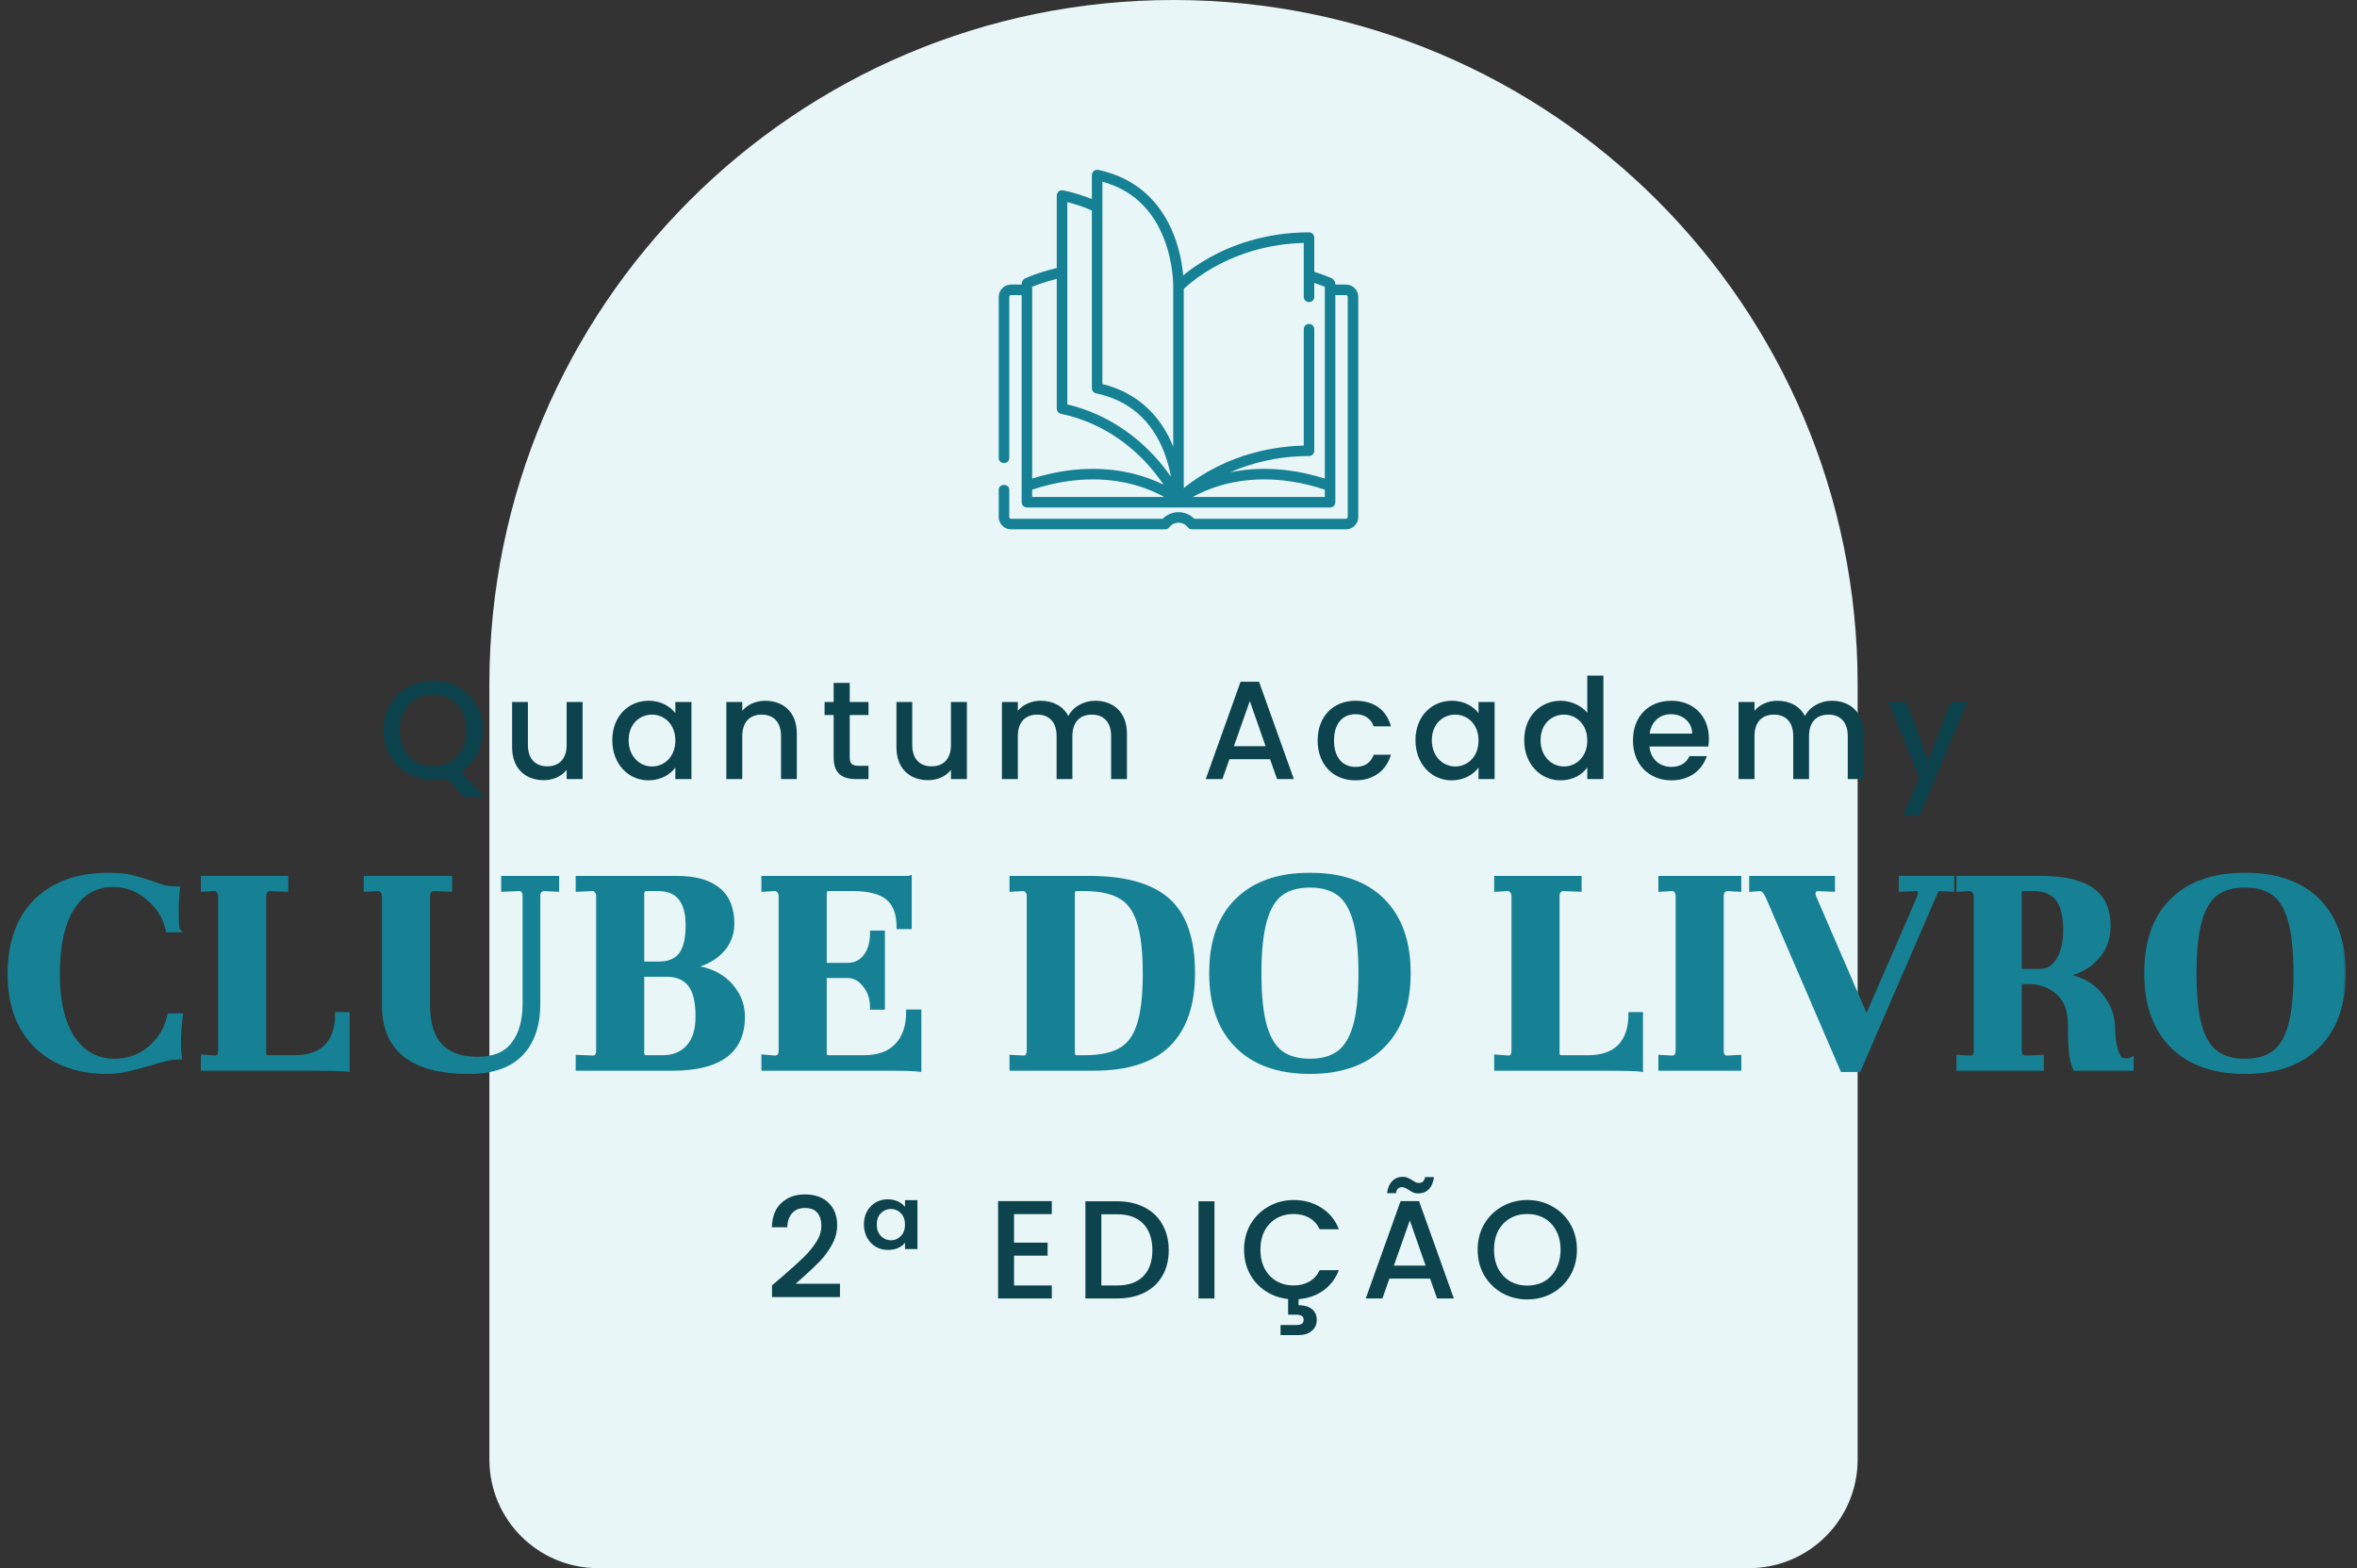
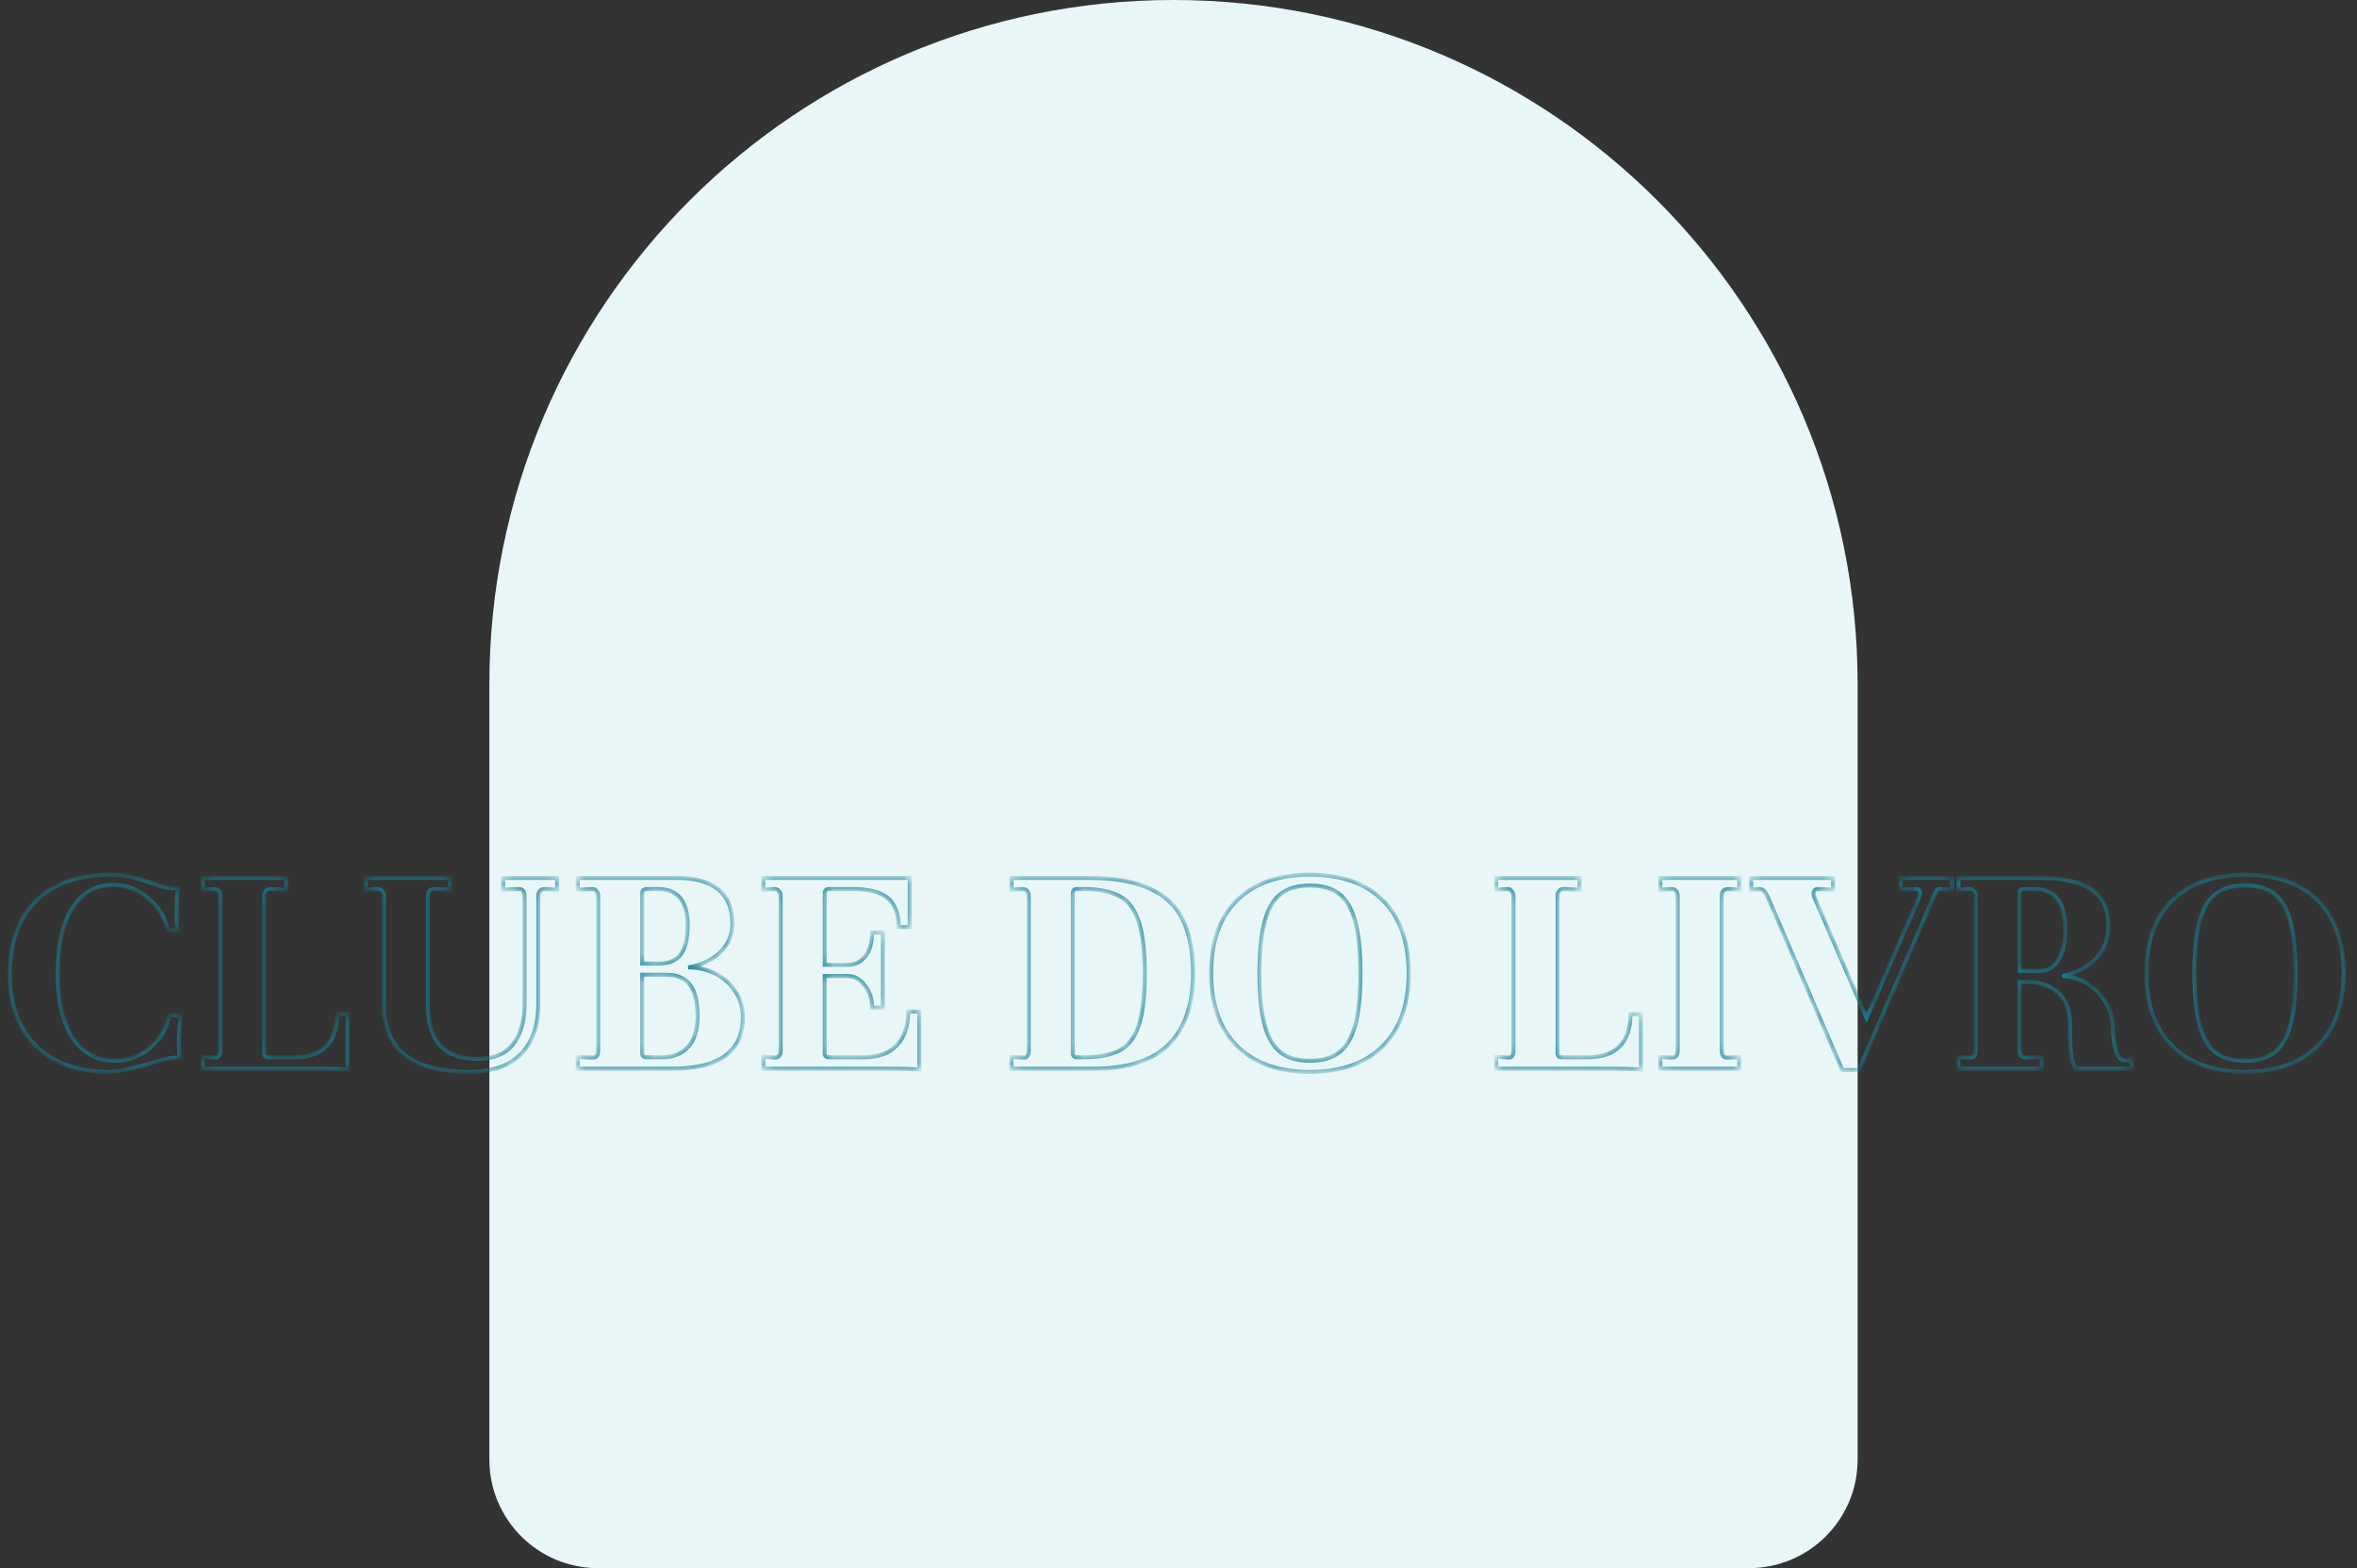
<svg xmlns="http://www.w3.org/2000/svg" width="236" height="157" viewBox="0 0 236 157" fill="none">
  <rect x="0" y="0" width="236" height="157" fill="#333333" stroke="none" />
  <path d="M49 68.5C49 30.669 79.668 0 117.5 0C155.332 0 186 30.669 186 68.5V146.126C186 152.131 181.131 157 175.126 157H59.874C53.869 157 49 152.131 49 146.126V68.5Z" fill="#E9F6F8" />
  <mask id="path-2-outside-1_4609_111" maskUnits="userSpaceOnUse" x="0" y="87" width="235" height="21" fill="black">
-     <rect fill="white" y="87" width="235" height="21" />
    <path d="M0.96 97.56C0.96 94.403 1.835 91.949 3.584 90.2C5.355 88.451 7.797 87.576 10.912 87.576C11.765 87.576 12.469 87.64 13.024 87.768C13.579 87.896 14.251 88.088 15.04 88.344C15.595 88.557 16.075 88.717 16.48 88.824C16.885 88.909 17.333 88.952 17.824 88.952C17.739 89.613 17.696 90.413 17.696 91.352C17.696 91.8 17.707 92.205 17.728 92.568C17.749 92.909 17.781 93.101 17.824 93.144H16.8C16.544 91.885 15.893 90.819 14.848 89.944C13.803 89.048 12.64 88.6 11.36 88.6C9.589 88.6 8.213 89.379 7.232 90.936C6.272 92.472 5.792 94.68 5.792 97.56C5.792 100.312 6.304 102.445 7.328 103.96C8.352 105.453 9.739 106.2 11.488 106.2C12.832 106.2 14.005 105.773 15.008 104.92C16.032 104.045 16.683 102.957 16.96 101.656H18.112C17.984 102.701 17.92 103.608 17.92 104.376C17.92 104.995 17.952 105.496 18.016 105.88H17.824C17.44 105.88 17.035 105.933 16.608 106.04C16.203 106.125 15.669 106.275 15.008 106.488C14.048 106.765 13.269 106.968 12.672 107.096C12.096 107.245 11.456 107.32 10.752 107.32C8.747 107.32 7.008 106.925 5.536 106.136C4.064 105.347 2.933 104.227 2.144 102.776C1.355 101.304 0.96 99.565 0.96 97.56ZM20.311 105.784L21.558 105.88C21.878 105.88 22.038 105.645 22.038 105.176V89.688C22.038 89.496 21.974 89.336 21.846 89.208C21.74 89.059 21.601 88.995 21.43 89.016L20.311 89.08V87.896H28.663V89.08L27.095 89.016H27.03C26.86 89.016 26.721 89.08 26.614 89.208C26.508 89.336 26.454 89.496 26.454 89.688V105.432C26.454 105.709 26.582 105.848 26.838 105.848H29.494C30.881 105.848 31.937 105.485 32.663 104.76C33.388 104.013 33.751 102.936 33.751 101.528H34.806V107.096C34.422 107.032 33.1 107 30.838 107H20.311V105.784ZM36.62 87.896H45.068V89.08L43.5 89.016H43.436C43.265 89.016 43.127 89.08 43.02 89.208C42.913 89.336 42.86 89.485 42.86 89.656V100.632C42.86 102.445 43.276 103.8 44.108 104.696C44.961 105.571 46.188 106.008 47.788 106.008C49.431 106.008 50.625 105.517 51.372 104.536C52.14 103.555 52.524 102.211 52.524 100.504V89.688C52.524 89.475 52.471 89.304 52.364 89.176C52.257 89.048 52.119 88.995 51.948 89.016L50.38 89.08V87.896H55.788V89.08L54.54 89.016H54.476C54.305 89.016 54.167 89.08 54.06 89.208C53.953 89.336 53.9 89.485 53.9 89.656V100.504C53.9 102.659 53.324 104.333 52.172 105.528C51.02 106.723 49.281 107.32 46.956 107.32C41.281 107.32 38.444 105.091 38.444 100.632V89.688C38.444 89.496 38.38 89.336 38.252 89.208C38.145 89.059 38.007 88.995 37.836 89.016L36.62 89.08V87.896ZM67.794 87.896C69.607 87.896 70.983 88.28 71.922 89.048C72.86 89.816 73.33 90.957 73.33 92.472C73.33 93.603 72.924 94.563 72.114 95.352C71.324 96.12 70.258 96.621 68.914 96.856C69.916 96.856 70.834 97.069 71.666 97.496C72.498 97.923 73.159 98.52 73.65 99.288C74.14 100.035 74.386 100.877 74.386 101.816C74.386 105.272 72.028 107 67.314 107H57.842V105.816L59.378 105.88C59.719 105.88 59.89 105.645 59.89 105.176V89.656C59.89 89.507 59.836 89.368 59.73 89.24C59.644 89.091 59.516 89.016 59.346 89.016L57.842 89.08V87.896H67.794ZM64.69 89.016C64.476 89.016 64.348 89.144 64.306 89.4V96.472H65.97C66.951 96.472 67.676 96.173 68.146 95.576C68.615 94.957 68.85 93.976 68.85 92.632C68.85 90.221 67.868 89.016 65.906 89.016H64.69ZM64.306 97.592V105.432C64.306 105.709 64.455 105.848 64.754 105.848H66.322C67.41 105.848 68.263 105.507 68.882 104.824C69.522 104.141 69.842 103.117 69.842 101.752C69.842 100.301 69.586 99.245 69.074 98.584C68.562 97.923 67.783 97.592 66.738 97.592H64.306ZM76.436 105.784L77.588 105.88C77.972 105.88 78.163 105.645 78.163 105.176V89.688C78.163 89.496 78.1 89.336 77.972 89.208C77.865 89.059 77.716 88.995 77.523 89.016L76.436 89.08V87.896H90.547C90.846 87.896 91.028 87.885 91.091 87.864V92.824H89.972C89.972 91.48 89.609 90.509 88.883 89.912C88.158 89.315 87.006 89.016 85.427 89.016H82.963C82.707 89.016 82.579 89.165 82.579 89.464V96.6H84.883C85.609 96.6 86.195 96.312 86.644 95.736C87.091 95.16 87.316 94.371 87.316 93.368H88.403V100.888H87.316C87.316 99.992 87.07 99.245 86.579 98.648C86.11 98.029 85.545 97.72 84.883 97.72H82.579V105.432C82.579 105.709 82.707 105.848 82.963 105.848H86.484C87.934 105.848 89.033 105.453 89.779 104.664C90.547 103.875 90.931 102.744 90.931 101.272H92.052V107.096C91.582 107.032 90.558 107 88.98 107H76.436V105.784ZM101.279 105.816L102.527 105.88H102.559C102.709 105.88 102.815 105.816 102.879 105.688C102.965 105.539 103.007 105.368 103.007 105.176V89.688C103.007 89.496 102.954 89.336 102.847 89.208C102.741 89.08 102.591 89.016 102.399 89.016L101.279 89.08V87.896H109.087C112.65 87.896 115.263 88.632 116.927 90.104C118.613 91.576 119.455 94.019 119.455 97.432C119.455 100.589 118.634 102.979 116.991 104.6C115.37 106.2 112.863 107 109.471 107H101.279V105.816ZM107.423 105.432C107.423 105.709 107.551 105.848 107.807 105.848H108.543C110.079 105.848 111.274 105.613 112.127 105.144C113.002 104.675 113.631 103.843 114.015 102.648C114.421 101.453 114.623 99.725 114.623 97.464C114.623 95.224 114.421 93.496 114.015 92.28C113.631 91.064 113.002 90.221 112.127 89.752C111.274 89.261 110.079 89.016 108.543 89.016H107.807C107.551 89.016 107.423 89.155 107.423 89.432V105.432ZM121.273 97.432C121.273 94.253 122.137 91.821 123.865 90.136C125.593 88.429 128.025 87.576 131.161 87.576C134.339 87.576 136.782 88.44 138.489 90.168C140.195 91.896 141.049 94.317 141.049 97.432C141.049 100.568 140.185 103 138.457 104.728C136.729 106.456 134.297 107.32 131.161 107.32C128.025 107.32 125.593 106.456 123.865 104.728C122.137 103 121.273 100.568 121.273 97.432ZM126.105 97.432C126.105 99.672 126.286 101.432 126.649 102.712C127.011 103.971 127.555 104.867 128.281 105.4C129.006 105.933 129.966 106.2 131.161 106.2C132.355 106.2 133.315 105.933 134.041 105.4C134.766 104.867 135.31 103.971 135.673 102.712C136.035 101.432 136.217 99.672 136.217 97.432C136.217 95.213 136.035 93.464 135.673 92.184C135.31 90.904 134.766 89.997 134.041 89.464C133.315 88.931 132.355 88.664 131.161 88.664C129.966 88.664 129.006 88.931 128.281 89.464C127.555 89.997 127.011 90.904 126.649 92.184C126.286 93.464 126.105 95.213 126.105 97.432ZM149.811 105.784L151.059 105.88C151.379 105.88 151.539 105.645 151.539 105.176V89.688C151.539 89.496 151.475 89.336 151.347 89.208C151.24 89.059 151.101 88.995 150.931 89.016L149.811 89.08V87.896H158.163V89.08L156.595 89.016H156.531C156.36 89.016 156.221 89.08 156.115 89.208C156.008 89.336 155.955 89.496 155.955 89.688V105.432C155.955 105.709 156.083 105.848 156.339 105.848H158.995C160.381 105.848 161.437 105.485 162.163 104.76C162.888 104.013 163.251 102.936 163.251 101.528H164.307V107.096C163.923 107.032 162.6 107 160.339 107H149.811V105.784ZM166.248 105.816L167.368 105.88H167.432C167.795 105.88 167.976 105.645 167.976 105.176V89.688C167.976 89.496 167.923 89.336 167.816 89.208C167.709 89.059 167.56 88.995 167.368 89.016L166.248 89.08V87.896H174.152V89.08L173.032 89.016H172.968C172.797 89.016 172.659 89.08 172.552 89.208C172.445 89.336 172.392 89.496 172.392 89.688V105.176C172.392 105.688 172.605 105.923 173.032 105.88L174.152 105.816V107H166.248V105.816ZM195.47 87.896V89.08L194.318 89.016C194.148 88.995 194.02 89.037 193.934 89.144C193.87 89.251 193.774 89.453 193.646 89.752L186.126 107.128H184.462L176.974 89.752C176.74 89.261 176.494 89.016 176.238 89.016L175.342 89.08V87.896H183.534V89.08L181.934 89.016C181.828 89.016 181.742 89.069 181.678 89.176C181.614 89.261 181.582 89.368 181.582 89.496C181.582 89.56 181.604 89.656 181.646 89.784L186.894 101.912L192.014 90.136C192.164 89.816 192.238 89.56 192.238 89.368C192.238 89.133 192.11 89.016 191.854 89.016L190.318 89.08V87.896H195.47ZM196.092 105.816L197.212 105.88H197.276C197.638 105.88 197.82 105.645 197.82 105.176V89.688C197.82 89.496 197.756 89.336 197.628 89.208C197.521 89.059 197.35 88.995 197.116 89.016L196.092 89.08V87.896H204.38C206.684 87.896 208.38 88.291 209.468 89.08C210.577 89.848 211.132 91.053 211.132 92.696C211.132 93.997 210.716 95.085 209.884 95.96C209.073 96.835 207.942 97.421 206.492 97.72C207.26 97.72 208.038 97.933 208.828 98.36C209.617 98.787 210.268 99.416 210.78 100.248C211.313 101.059 211.58 102.008 211.58 103.096C211.58 103.693 211.665 104.333 211.836 105.016C212.028 105.677 212.252 106.04 212.508 106.104C212.636 106.147 212.774 106.168 212.924 106.168C213.116 106.168 213.286 106.125 213.436 106.04V107H207.772C207.516 106.467 207.366 105.763 207.324 104.888C207.281 104.333 207.26 103.928 207.26 103.672V102.616C207.26 101.165 206.854 100.088 206.044 99.384C205.233 98.68 204.252 98.328 203.1 98.328H202.236V105.176C202.236 105.645 202.449 105.88 202.876 105.88L204.444 105.816V107H196.092V105.816ZM204.252 97.208C205.02 97.208 205.628 96.845 206.076 96.12C206.545 95.373 206.78 94.371 206.78 93.112C206.78 91.683 206.524 90.648 206.012 90.008C205.5 89.347 204.71 89.016 203.644 89.016H202.62C202.364 89.016 202.236 89.123 202.236 89.336V97.208H204.252ZM214.898 97.432C214.898 94.253 215.762 91.821 217.49 90.136C219.218 88.429 221.65 87.576 224.786 87.576C227.964 87.576 230.407 88.44 232.114 90.168C233.82 91.896 234.674 94.317 234.674 97.432C234.674 100.568 233.81 103 232.082 104.728C230.354 106.456 227.922 107.32 224.786 107.32C221.65 107.32 219.218 106.456 217.49 104.728C215.762 103 214.898 100.568 214.898 97.432ZM219.73 97.432C219.73 99.672 219.911 101.432 220.274 102.712C220.636 103.971 221.18 104.867 221.906 105.4C222.631 105.933 223.591 106.2 224.786 106.2C225.98 106.2 226.94 105.933 227.666 105.4C228.391 104.867 228.935 103.971 229.298 102.712C229.66 101.432 229.842 99.672 229.842 97.432C229.842 95.213 229.66 93.464 229.298 92.184C228.935 90.904 228.391 89.997 227.666 89.464C226.94 88.931 225.98 88.664 224.786 88.664C223.591 88.664 222.631 88.931 221.906 89.464C221.18 89.997 220.636 90.904 220.274 92.184C219.911 93.464 219.73 95.213 219.73 97.432Z" />
  </mask>
-   <path d="M0.96 97.56C0.96 94.403 1.835 91.949 3.584 90.2C5.355 88.451 7.797 87.576 10.912 87.576C11.765 87.576 12.469 87.64 13.024 87.768C13.579 87.896 14.251 88.088 15.04 88.344C15.595 88.557 16.075 88.717 16.48 88.824C16.885 88.909 17.333 88.952 17.824 88.952C17.739 89.613 17.696 90.413 17.696 91.352C17.696 91.8 17.707 92.205 17.728 92.568C17.749 92.909 17.781 93.101 17.824 93.144H16.8C16.544 91.885 15.893 90.819 14.848 89.944C13.803 89.048 12.64 88.6 11.36 88.6C9.589 88.6 8.213 89.379 7.232 90.936C6.272 92.472 5.792 94.68 5.792 97.56C5.792 100.312 6.304 102.445 7.328 103.96C8.352 105.453 9.739 106.2 11.488 106.2C12.832 106.2 14.005 105.773 15.008 104.92C16.032 104.045 16.683 102.957 16.96 101.656H18.112C17.984 102.701 17.92 103.608 17.92 104.376C17.92 104.995 17.952 105.496 18.016 105.88H17.824C17.44 105.88 17.035 105.933 16.608 106.04C16.203 106.125 15.669 106.275 15.008 106.488C14.048 106.765 13.269 106.968 12.672 107.096C12.096 107.245 11.456 107.32 10.752 107.32C8.747 107.32 7.008 106.925 5.536 106.136C4.064 105.347 2.933 104.227 2.144 102.776C1.355 101.304 0.96 99.565 0.96 97.56ZM20.311 105.784L21.558 105.88C21.878 105.88 22.038 105.645 22.038 105.176V89.688C22.038 89.496 21.974 89.336 21.846 89.208C21.74 89.059 21.601 88.995 21.43 89.016L20.311 89.08V87.896H28.663V89.08L27.095 89.016H27.03C26.86 89.016 26.721 89.08 26.614 89.208C26.508 89.336 26.454 89.496 26.454 89.688V105.432C26.454 105.709 26.582 105.848 26.838 105.848H29.494C30.881 105.848 31.937 105.485 32.663 104.76C33.388 104.013 33.751 102.936 33.751 101.528H34.806V107.096C34.422 107.032 33.1 107 30.838 107H20.311V105.784ZM36.62 87.896H45.068V89.08L43.5 89.016H43.436C43.265 89.016 43.127 89.08 43.02 89.208C42.913 89.336 42.86 89.485 42.86 89.656V100.632C42.86 102.445 43.276 103.8 44.108 104.696C44.961 105.571 46.188 106.008 47.788 106.008C49.431 106.008 50.625 105.517 51.372 104.536C52.14 103.555 52.524 102.211 52.524 100.504V89.688C52.524 89.475 52.471 89.304 52.364 89.176C52.257 89.048 52.119 88.995 51.948 89.016L50.38 89.08V87.896H55.788V89.08L54.54 89.016H54.476C54.305 89.016 54.167 89.08 54.06 89.208C53.953 89.336 53.9 89.485 53.9 89.656V100.504C53.9 102.659 53.324 104.333 52.172 105.528C51.02 106.723 49.281 107.32 46.956 107.32C41.281 107.32 38.444 105.091 38.444 100.632V89.688C38.444 89.496 38.38 89.336 38.252 89.208C38.145 89.059 38.007 88.995 37.836 89.016L36.62 89.08V87.896ZM67.794 87.896C69.607 87.896 70.983 88.28 71.922 89.048C72.86 89.816 73.33 90.957 73.33 92.472C73.33 93.603 72.924 94.563 72.114 95.352C71.324 96.12 70.258 96.621 68.914 96.856C69.916 96.856 70.834 97.069 71.666 97.496C72.498 97.923 73.159 98.52 73.65 99.288C74.14 100.035 74.386 100.877 74.386 101.816C74.386 105.272 72.028 107 67.314 107H57.842V105.816L59.378 105.88C59.719 105.88 59.89 105.645 59.89 105.176V89.656C59.89 89.507 59.836 89.368 59.73 89.24C59.644 89.091 59.516 89.016 59.346 89.016L57.842 89.08V87.896H67.794ZM64.69 89.016C64.476 89.016 64.348 89.144 64.306 89.4V96.472H65.97C66.951 96.472 67.676 96.173 68.146 95.576C68.615 94.957 68.85 93.976 68.85 92.632C68.85 90.221 67.868 89.016 65.906 89.016H64.69ZM64.306 97.592V105.432C64.306 105.709 64.455 105.848 64.754 105.848H66.322C67.41 105.848 68.263 105.507 68.882 104.824C69.522 104.141 69.842 103.117 69.842 101.752C69.842 100.301 69.586 99.245 69.074 98.584C68.562 97.923 67.783 97.592 66.738 97.592H64.306ZM76.436 105.784L77.588 105.88C77.972 105.88 78.163 105.645 78.163 105.176V89.688C78.163 89.496 78.1 89.336 77.972 89.208C77.865 89.059 77.716 88.995 77.523 89.016L76.436 89.08V87.896H90.547C90.846 87.896 91.028 87.885 91.091 87.864V92.824H89.972C89.972 91.48 89.609 90.509 88.883 89.912C88.158 89.315 87.006 89.016 85.427 89.016H82.963C82.707 89.016 82.579 89.165 82.579 89.464V96.6H84.883C85.609 96.6 86.195 96.312 86.644 95.736C87.091 95.16 87.316 94.371 87.316 93.368H88.403V100.888H87.316C87.316 99.992 87.07 99.245 86.579 98.648C86.11 98.029 85.545 97.72 84.883 97.72H82.579V105.432C82.579 105.709 82.707 105.848 82.963 105.848H86.484C87.934 105.848 89.033 105.453 89.779 104.664C90.547 103.875 90.931 102.744 90.931 101.272H92.052V107.096C91.582 107.032 90.558 107 88.98 107H76.436V105.784ZM101.279 105.816L102.527 105.88H102.559C102.709 105.88 102.815 105.816 102.879 105.688C102.965 105.539 103.007 105.368 103.007 105.176V89.688C103.007 89.496 102.954 89.336 102.847 89.208C102.741 89.08 102.591 89.016 102.399 89.016L101.279 89.08V87.896H109.087C112.65 87.896 115.263 88.632 116.927 90.104C118.613 91.576 119.455 94.019 119.455 97.432C119.455 100.589 118.634 102.979 116.991 104.6C115.37 106.2 112.863 107 109.471 107H101.279V105.816ZM107.423 105.432C107.423 105.709 107.551 105.848 107.807 105.848H108.543C110.079 105.848 111.274 105.613 112.127 105.144C113.002 104.675 113.631 103.843 114.015 102.648C114.421 101.453 114.623 99.725 114.623 97.464C114.623 95.224 114.421 93.496 114.015 92.28C113.631 91.064 113.002 90.221 112.127 89.752C111.274 89.261 110.079 89.016 108.543 89.016H107.807C107.551 89.016 107.423 89.155 107.423 89.432V105.432ZM121.273 97.432C121.273 94.253 122.137 91.821 123.865 90.136C125.593 88.429 128.025 87.576 131.161 87.576C134.339 87.576 136.782 88.44 138.489 90.168C140.195 91.896 141.049 94.317 141.049 97.432C141.049 100.568 140.185 103 138.457 104.728C136.729 106.456 134.297 107.32 131.161 107.32C128.025 107.32 125.593 106.456 123.865 104.728C122.137 103 121.273 100.568 121.273 97.432ZM126.105 97.432C126.105 99.672 126.286 101.432 126.649 102.712C127.011 103.971 127.555 104.867 128.281 105.4C129.006 105.933 129.966 106.2 131.161 106.2C132.355 106.2 133.315 105.933 134.041 105.4C134.766 104.867 135.31 103.971 135.673 102.712C136.035 101.432 136.217 99.672 136.217 97.432C136.217 95.213 136.035 93.464 135.673 92.184C135.31 90.904 134.766 89.997 134.041 89.464C133.315 88.931 132.355 88.664 131.161 88.664C129.966 88.664 129.006 88.931 128.281 89.464C127.555 89.997 127.011 90.904 126.649 92.184C126.286 93.464 126.105 95.213 126.105 97.432ZM149.811 105.784L151.059 105.88C151.379 105.88 151.539 105.645 151.539 105.176V89.688C151.539 89.496 151.475 89.336 151.347 89.208C151.24 89.059 151.101 88.995 150.931 89.016L149.811 89.08V87.896H158.163V89.08L156.595 89.016H156.531C156.36 89.016 156.221 89.08 156.115 89.208C156.008 89.336 155.955 89.496 155.955 89.688V105.432C155.955 105.709 156.083 105.848 156.339 105.848H158.995C160.381 105.848 161.437 105.485 162.163 104.76C162.888 104.013 163.251 102.936 163.251 101.528H164.307V107.096C163.923 107.032 162.6 107 160.339 107H149.811V105.784ZM166.248 105.816L167.368 105.88H167.432C167.795 105.88 167.976 105.645 167.976 105.176V89.688C167.976 89.496 167.923 89.336 167.816 89.208C167.709 89.059 167.56 88.995 167.368 89.016L166.248 89.08V87.896H174.152V89.08L173.032 89.016H172.968C172.797 89.016 172.659 89.08 172.552 89.208C172.445 89.336 172.392 89.496 172.392 89.688V105.176C172.392 105.688 172.605 105.923 173.032 105.88L174.152 105.816V107H166.248V105.816ZM195.47 87.896V89.08L194.318 89.016C194.148 88.995 194.02 89.037 193.934 89.144C193.87 89.251 193.774 89.453 193.646 89.752L186.126 107.128H184.462L176.974 89.752C176.74 89.261 176.494 89.016 176.238 89.016L175.342 89.08V87.896H183.534V89.08L181.934 89.016C181.828 89.016 181.742 89.069 181.678 89.176C181.614 89.261 181.582 89.368 181.582 89.496C181.582 89.56 181.604 89.656 181.646 89.784L186.894 101.912L192.014 90.136C192.164 89.816 192.238 89.56 192.238 89.368C192.238 89.133 192.11 89.016 191.854 89.016L190.318 89.08V87.896H195.47ZM196.092 105.816L197.212 105.88H197.276C197.638 105.88 197.82 105.645 197.82 105.176V89.688C197.82 89.496 197.756 89.336 197.628 89.208C197.521 89.059 197.35 88.995 197.116 89.016L196.092 89.08V87.896H204.38C206.684 87.896 208.38 88.291 209.468 89.08C210.577 89.848 211.132 91.053 211.132 92.696C211.132 93.997 210.716 95.085 209.884 95.96C209.073 96.835 207.942 97.421 206.492 97.72C207.26 97.72 208.038 97.933 208.828 98.36C209.617 98.787 210.268 99.416 210.78 100.248C211.313 101.059 211.58 102.008 211.58 103.096C211.58 103.693 211.665 104.333 211.836 105.016C212.028 105.677 212.252 106.04 212.508 106.104C212.636 106.147 212.774 106.168 212.924 106.168C213.116 106.168 213.286 106.125 213.436 106.04V107H207.772C207.516 106.467 207.366 105.763 207.324 104.888C207.281 104.333 207.26 103.928 207.26 103.672V102.616C207.26 101.165 206.854 100.088 206.044 99.384C205.233 98.68 204.252 98.328 203.1 98.328H202.236V105.176C202.236 105.645 202.449 105.88 202.876 105.88L204.444 105.816V107H196.092V105.816ZM204.252 97.208C205.02 97.208 205.628 96.845 206.076 96.12C206.545 95.373 206.78 94.371 206.78 93.112C206.78 91.683 206.524 90.648 206.012 90.008C205.5 89.347 204.71 89.016 203.644 89.016H202.62C202.364 89.016 202.236 89.123 202.236 89.336V97.208H204.252ZM214.898 97.432C214.898 94.253 215.762 91.821 217.49 90.136C219.218 88.429 221.65 87.576 224.786 87.576C227.964 87.576 230.407 88.44 232.114 90.168C233.82 91.896 234.674 94.317 234.674 97.432C234.674 100.568 233.81 103 232.082 104.728C230.354 106.456 227.922 107.32 224.786 107.32C221.65 107.32 219.218 106.456 217.49 104.728C215.762 103 214.898 100.568 214.898 97.432ZM219.73 97.432C219.73 99.672 219.911 101.432 220.274 102.712C220.636 103.971 221.18 104.867 221.906 105.4C222.631 105.933 223.591 106.2 224.786 106.2C225.98 106.2 226.94 105.933 227.666 105.4C228.391 104.867 228.935 103.971 229.298 102.712C229.66 101.432 229.842 99.672 229.842 97.432C229.842 95.213 229.66 93.464 229.298 92.184C228.935 90.904 228.391 89.997 227.666 89.464C226.94 88.931 225.98 88.664 224.786 88.664C223.591 88.664 222.631 88.931 221.906 89.464C221.18 89.997 220.636 90.904 220.274 92.184C219.911 93.464 219.73 95.213 219.73 97.432Z" fill="#168194" />
  <path d="M3.584 90.2L3.443 90.058L3.443 90.059L3.584 90.2ZM13.024 87.768L12.979 87.963H12.979L13.024 87.768ZM15.04 88.344L15.112 88.157L15.102 88.154L15.04 88.344ZM16.48 88.824L16.429 89.018L16.439 89.02L16.48 88.824ZM17.824 88.952L18.022 88.978L18.052 88.752H17.824V88.952ZM17.728 92.568L17.528 92.58L17.528 92.581L17.728 92.568ZM17.824 93.144V93.344H18.307L17.965 93.003L17.824 93.144ZM16.8 93.144L16.604 93.184L16.637 93.344H16.8V93.144ZM14.848 89.944L14.718 90.096L14.72 90.097L14.848 89.944ZM7.232 90.936L7.063 90.829L7.062 90.83L7.232 90.936ZM7.328 103.96L7.162 104.072L7.163 104.073L7.328 103.96ZM15.008 104.92L15.138 105.072L15.138 105.072L15.008 104.92ZM16.96 101.656V101.456H16.798L16.764 101.614L16.96 101.656ZM18.112 101.656L18.311 101.68L18.338 101.456H18.112V101.656ZM18.016 105.88V106.08H18.252L18.213 105.847L18.016 105.88ZM16.608 106.04L16.649 106.236L16.657 106.234L16.608 106.04ZM15.008 106.488L15.063 106.68L15.069 106.678L15.008 106.488ZM12.672 107.096L12.63 106.9L12.622 106.902L12.672 107.096ZM5.536 106.136L5.441 106.312L5.536 106.136ZM2.144 102.776L1.968 102.871L1.968 102.872L2.144 102.776ZM1.16 97.56C1.16 94.44 2.023 92.044 3.725 90.341L3.443 90.059C1.646 91.855 0.76 94.365 0.76 97.56H1.16ZM3.725 90.342C5.449 88.639 7.836 87.776 10.912 87.776V87.376C7.759 87.376 5.26 88.263 3.443 90.058L3.725 90.342ZM10.912 87.776C11.757 87.776 12.444 87.84 12.979 87.963L13.069 87.573C12.494 87.441 11.774 87.376 10.912 87.376V87.776ZM12.979 87.963C13.526 88.089 14.192 88.279 14.978 88.534L15.102 88.154C14.309 87.897 13.631 87.703 13.069 87.573L12.979 87.963ZM14.968 88.531C15.527 88.746 16.014 88.908 16.429 89.017L16.531 88.631C16.135 88.526 15.662 88.369 15.112 88.157L14.968 88.531ZM16.439 89.02C16.86 89.108 17.322 89.152 17.824 89.152V88.752C17.345 88.752 16.911 88.71 16.521 88.628L16.439 89.02ZM17.626 88.926C17.539 89.599 17.496 90.408 17.496 91.352H17.896C17.896 90.419 17.939 89.628 18.022 88.978L17.626 88.926ZM17.496 91.352C17.496 91.803 17.507 92.212 17.528 92.58L17.928 92.556C17.907 92.198 17.896 91.797 17.896 91.352H17.496ZM17.528 92.581C17.539 92.754 17.553 92.895 17.571 93.001C17.579 93.054 17.59 93.103 17.603 93.145C17.614 93.179 17.636 93.239 17.683 93.285L17.965 93.003C17.991 93.028 17.992 93.048 17.985 93.023C17.979 93.007 17.973 92.978 17.965 92.935C17.951 92.849 17.938 92.724 17.928 92.555L17.528 92.581ZM17.824 92.944H16.8V93.344H17.824V92.944ZM16.996 93.104C16.73 91.798 16.054 90.692 14.976 89.791L14.72 90.097C15.732 90.945 16.358 91.972 16.604 93.184L16.996 93.104ZM14.978 89.792C13.899 88.868 12.691 88.4 11.36 88.4V88.8C12.588 88.8 13.706 89.228 14.718 90.096L14.978 89.792ZM11.36 88.4C9.517 88.4 8.079 89.217 7.063 90.829L7.401 91.043C8.348 89.541 9.661 88.8 11.36 88.8V88.4ZM7.062 90.83C6.074 92.411 5.592 94.663 5.592 97.56H5.992C5.992 94.697 6.47 92.533 7.402 91.042L7.062 90.83ZM5.592 97.56C5.592 100.333 6.107 102.511 7.162 104.072L7.494 103.848C6.501 102.379 5.992 100.291 5.992 97.56H5.592ZM7.163 104.073C8.223 105.619 9.67 106.4 11.488 106.4V106C9.807 106 8.481 105.288 7.493 103.847L7.163 104.073ZM11.488 106.4C12.878 106.4 14.098 105.957 15.138 105.072L14.878 104.768C13.913 105.59 12.786 106 11.488 106V106.4ZM15.138 105.072C16.195 104.169 16.869 103.043 17.156 101.698L16.764 101.614C16.496 102.872 15.869 103.921 14.878 104.768L15.138 105.072ZM16.96 101.856H18.112V101.456H16.96V101.856ZM17.913 101.632C17.785 102.682 17.72 103.598 17.72 104.376H18.12C18.12 103.618 18.183 102.72 18.311 101.68L17.913 101.632ZM17.72 104.376C17.72 105 17.752 105.514 17.819 105.913L18.213 105.847C18.152 105.478 18.12 104.989 18.12 104.376H17.72ZM18.016 105.68H17.824V106.08H18.016V105.68ZM17.824 105.68C17.422 105.68 17 105.736 16.559 105.846L16.657 106.234C17.07 106.131 17.459 106.08 17.824 106.08V105.68ZM16.567 105.844C16.152 105.932 15.611 106.083 14.947 106.298L15.069 106.678C15.728 106.466 16.254 106.319 16.649 106.236L16.567 105.844ZM14.953 106.296C13.995 106.573 13.221 106.774 12.63 106.9L12.714 107.292C13.318 107.162 14.101 106.958 15.063 106.68L14.953 106.296ZM12.622 106.902C12.065 107.047 11.442 107.12 10.752 107.12V107.52C11.47 107.52 12.127 107.444 12.722 107.29L12.622 106.902ZM10.752 107.12C8.773 107.12 7.068 106.731 5.631 105.96L5.441 106.312C6.948 107.12 8.72 107.52 10.752 107.52V107.12ZM5.631 105.96C4.192 105.189 3.09 104.096 2.32 102.68L1.968 102.872C2.776 104.357 3.936 105.505 5.441 106.312L5.631 105.96ZM2.32 102.681C1.549 101.244 1.16 99.539 1.16 97.56H0.76C0.76 99.592 1.16 101.364 1.968 102.871L2.32 102.681ZM20.311 105.784L20.326 105.585L20.11 105.568V105.784H20.311ZM21.558 105.88L21.543 106.079L21.551 106.08H21.558V105.88ZM21.846 89.208L21.684 89.324L21.693 89.338L21.705 89.349L21.846 89.208ZM21.43 89.016L21.442 89.216L21.455 89.215L21.43 89.016ZM20.311 89.08H20.11V89.292L20.322 89.28L20.311 89.08ZM20.311 87.896V87.696H20.11V87.896H20.311ZM28.663 87.896H28.863V87.696H28.663V87.896ZM28.663 89.08L28.654 89.28L28.863 89.288V89.08H28.663ZM27.095 89.016L27.103 88.816H27.095V89.016ZM26.614 89.208L26.461 89.08V89.08L26.614 89.208ZM32.663 104.76L32.804 104.901L32.806 104.899L32.663 104.76ZM33.751 101.528V101.328H33.55V101.528H33.751ZM34.806 101.528H35.007V101.328H34.806V101.528ZM34.806 107.096L34.774 107.293L35.007 107.332V107.096H34.806ZM20.311 107H20.11V107.2H20.311V107ZM20.295 105.983L21.543 106.079L21.574 105.681L20.326 105.585L20.295 105.983ZM21.558 106.08C21.775 106.08 21.961 105.996 22.084 105.817C22.197 105.651 22.238 105.427 22.238 105.176H21.838C21.838 105.394 21.8 105.523 21.753 105.591C21.716 105.646 21.662 105.68 21.558 105.68V106.08ZM22.238 105.176V89.688H21.838V105.176H22.238ZM22.238 89.688C22.238 89.447 22.156 89.234 21.988 89.067L21.705 89.349C21.793 89.438 21.838 89.546 21.838 89.688H22.238ZM22.009 89.092C21.94 88.995 21.853 88.916 21.746 88.866C21.639 88.817 21.523 88.803 21.406 88.817L21.455 89.215C21.508 89.208 21.547 89.215 21.579 89.23C21.611 89.244 21.646 89.272 21.684 89.324L22.009 89.092ZM21.419 88.816L20.299 88.88L20.322 89.28L21.442 89.216L21.419 88.816ZM20.511 89.08V87.896H20.11V89.08H20.511ZM20.311 88.096H28.663V87.696H20.311V88.096ZM28.462 87.896V89.08H28.863V87.896H28.462ZM28.671 88.88L27.103 88.816L27.086 89.216L28.654 89.28L28.671 88.88ZM27.095 88.816H27.03V89.216H27.095V88.816ZM27.03 88.816C26.802 88.816 26.607 88.905 26.461 89.08L26.768 89.336C26.836 89.255 26.918 89.216 27.03 89.216V88.816ZM26.461 89.08C26.32 89.249 26.255 89.457 26.255 89.688H26.654C26.654 89.535 26.696 89.423 26.768 89.336L26.461 89.08ZM26.255 89.688V105.432H26.654V89.688H26.255ZM26.255 105.432C26.255 105.598 26.292 105.759 26.404 105.88C26.517 106.003 26.675 106.048 26.838 106.048V105.648C26.746 105.648 26.712 105.624 26.698 105.608C26.681 105.59 26.654 105.544 26.654 105.432H26.255ZM26.838 106.048H29.494V105.648H26.838V106.048ZM29.494 106.048C30.915 106.048 32.029 105.676 32.804 104.901L32.521 104.619C31.845 105.295 30.847 105.648 29.494 105.648V106.048ZM32.806 104.899C33.579 104.104 33.95 102.969 33.95 101.528H33.55C33.55 102.903 33.197 103.923 32.519 104.621L32.806 104.899ZM33.751 101.728H34.806V101.328H33.751V101.728ZM34.606 101.528V107.096H35.007V101.528H34.606ZM34.839 106.899C34.631 106.864 34.189 106.84 33.531 106.824C32.868 106.808 31.97 106.8 30.838 106.8V107.2C31.968 107.2 32.863 107.208 33.522 107.224C34.187 107.24 34.598 107.264 34.774 107.293L34.839 106.899ZM30.838 106.8H20.311V107.2H30.838V106.8ZM20.511 107V105.784H20.11V107H20.511ZM36.62 87.896V87.696H36.42V87.896H36.62ZM45.068 87.896H45.268V87.696H45.068V87.896ZM45.068 89.08L45.06 89.28L45.268 89.288V89.08H45.068ZM43.5 89.016L43.508 88.816H43.5V89.016ZM43.02 89.208L42.866 89.08V89.08L43.02 89.208ZM44.108 104.696L43.961 104.832L43.965 104.836L44.108 104.696ZM51.372 104.536L51.215 104.413L51.213 104.415L51.372 104.536ZM52.364 89.176L52.518 89.048L52.518 89.048L52.364 89.176ZM51.948 89.016L51.956 89.216L51.965 89.216L51.973 89.215L51.948 89.016ZM50.38 89.08H50.18V89.288L50.388 89.28L50.38 89.08ZM50.38 87.896V87.696H50.18V87.896H50.38ZM55.788 87.896H55.988V87.696H55.788V87.896ZM55.788 89.08L55.778 89.28L55.988 89.29V89.08H55.788ZM54.54 89.016L54.55 88.816H54.54V89.016ZM54.06 89.208L53.906 89.08V89.08L54.06 89.208ZM52.172 105.528L52.028 105.389L52.172 105.528ZM38.252 89.208L38.089 89.324L38.099 89.338L38.111 89.349L38.252 89.208ZM37.836 89.016L37.846 89.216L37.854 89.215L37.861 89.215L37.836 89.016ZM36.62 89.08H36.42V89.291L36.63 89.28L36.62 89.08ZM36.62 88.096H45.068V87.696H36.62V88.096ZM44.868 87.896V89.08H45.268V87.896H44.868ZM45.076 88.88L43.508 88.816L43.492 89.216L45.06 89.28L45.076 88.88ZM43.5 88.816H43.436V89.216H43.5V88.816ZM43.436 88.816C43.208 88.816 43.012 88.905 42.866 89.08L43.174 89.336C43.241 89.255 43.323 89.216 43.436 89.216V88.816ZM42.866 89.08C42.729 89.245 42.66 89.44 42.66 89.656H43.06C43.06 89.531 43.098 89.427 43.174 89.336L42.866 89.08ZM42.66 89.656V100.632H43.06V89.656H42.66ZM42.66 100.632C42.66 102.472 43.082 103.885 43.961 104.832L44.255 104.56C43.47 103.715 43.06 102.419 43.06 100.632H42.66ZM43.965 104.836C44.866 105.76 46.151 106.208 47.788 106.208V105.808C46.224 105.808 45.056 105.382 44.251 104.556L43.965 104.836ZM47.788 106.208C49.471 106.208 50.735 105.704 51.531 104.657L51.213 104.415C50.516 105.331 49.391 105.808 47.788 105.808V106.208ZM51.529 104.659C52.334 103.632 52.724 102.239 52.724 100.504H52.324C52.324 102.182 51.946 103.478 51.215 104.413L51.529 104.659ZM52.724 100.504V89.688H52.324V100.504H52.724ZM52.724 89.688C52.724 89.441 52.662 89.221 52.518 89.048L52.21 89.304C52.279 89.387 52.324 89.508 52.324 89.688H52.724ZM52.518 89.048C52.366 88.866 52.159 88.788 51.923 88.817L51.973 89.215C52.078 89.201 52.149 89.23 52.21 89.304L52.518 89.048ZM51.94 88.816L50.372 88.88L50.388 89.28L51.956 89.216L51.94 88.816ZM50.58 89.08V87.896H50.18V89.08H50.58ZM50.38 88.096H55.788V87.696H50.38V88.096ZM55.588 87.896V89.08H55.988V87.896H55.588ZM55.798 88.88L54.55 88.816L54.53 89.216L55.778 89.28L55.798 88.88ZM54.54 88.816H54.476V89.216H54.54V88.816ZM54.476 88.816C54.248 88.816 54.052 88.905 53.906 89.08L54.214 89.336C54.281 89.255 54.363 89.216 54.476 89.216V88.816ZM53.906 89.08C53.769 89.245 53.7 89.44 53.7 89.656H54.1C54.1 89.531 54.138 89.427 54.214 89.336L53.906 89.08ZM53.7 89.656V100.504H54.1V89.656H53.7ZM53.7 100.504C53.7 102.623 53.134 104.242 52.028 105.389L52.316 105.667C53.514 104.425 54.1 102.694 54.1 100.504H53.7ZM52.028 105.389C50.927 106.531 49.249 107.12 46.956 107.12V107.52C49.313 107.52 51.113 106.914 52.316 105.667L52.028 105.389ZM46.956 107.12C44.139 107.12 42.064 106.566 40.696 105.491C39.337 104.423 38.644 102.816 38.644 100.632H38.244C38.244 102.907 38.97 104.644 40.448 105.805C41.917 106.96 44.098 107.52 46.956 107.52V107.12ZM38.644 100.632V89.688H38.244V100.632H38.644ZM38.644 89.688C38.644 89.447 38.561 89.234 38.393 89.067L38.111 89.349C38.199 89.438 38.244 89.546 38.244 89.688H38.644ZM38.415 89.092C38.345 88.995 38.258 88.916 38.152 88.866C38.044 88.817 37.929 88.803 37.811 88.817L37.861 89.215C37.914 89.208 37.953 89.215 37.984 89.23C38.016 89.244 38.052 89.272 38.089 89.324L38.415 89.092ZM37.825 88.816L36.609 88.88L36.63 89.28L37.846 89.216L37.825 88.816ZM36.82 89.08V87.896H36.42V89.08H36.82ZM71.922 89.048L72.048 88.893L71.922 89.048ZM72.114 95.352L72.253 95.495L72.253 95.495L72.114 95.352ZM68.914 96.856L68.879 96.659L68.914 97.056V96.856ZM71.666 97.496L71.757 97.318L71.666 97.496ZM73.65 99.288L73.481 99.396L73.483 99.398L73.65 99.288ZM57.842 107H57.642V107.2H57.842V107ZM57.842 105.816L57.85 105.616L57.642 105.607V105.816H57.842ZM59.378 105.88L59.369 106.08H59.378V105.88ZM59.73 89.24L59.556 89.339L59.565 89.355L59.576 89.368L59.73 89.24ZM59.346 89.016V88.816L59.337 88.816L59.346 89.016ZM57.842 89.08H57.642V89.289L57.85 89.28L57.842 89.08ZM57.842 87.896V87.696H57.642V87.896H57.842ZM64.306 89.4L64.109 89.367L64.106 89.383V89.4H64.306ZM64.306 96.472H64.106V96.672H64.306V96.472ZM68.146 95.576L68.303 95.7L68.305 95.697L68.146 95.576ZM64.306 97.592V97.392H64.106V97.592H64.306ZM68.882 104.824L68.736 104.687L68.734 104.69L68.882 104.824ZM69.074 98.584L68.916 98.706L69.074 98.584ZM67.794 88.096C69.583 88.096 70.906 88.475 71.795 89.203L72.048 88.893C71.06 88.085 69.631 87.696 67.794 87.696V88.096ZM71.795 89.203C72.676 89.924 73.13 91.001 73.13 92.472H73.53C73.53 90.914 73.045 89.708 72.048 88.893L71.795 89.203ZM73.13 92.472C73.13 93.549 72.746 94.457 71.974 95.209L72.253 95.495C73.103 94.668 73.53 93.657 73.53 92.472H73.13ZM71.974 95.209C71.22 95.942 70.193 96.43 68.879 96.659L68.948 97.053C70.322 96.813 71.429 96.297 72.253 95.495L71.974 95.209ZM68.914 97.056C69.887 97.056 70.773 97.263 71.575 97.674L71.757 97.318C70.895 96.876 69.946 96.656 68.914 96.656V97.056ZM71.575 97.674C72.376 98.085 73.01 98.658 73.481 99.396L73.818 99.18C73.308 98.382 72.62 97.76 71.757 97.318L71.575 97.674ZM73.483 99.398C73.951 100.11 74.186 100.914 74.186 101.816H74.586C74.586 100.84 74.33 99.959 73.817 99.178L73.483 99.398ZM74.186 101.816C74.186 103.493 73.617 104.724 72.499 105.543C71.37 106.37 69.653 106.8 67.314 106.8V107.2C69.69 107.2 71.508 106.766 72.736 105.865C73.976 104.956 74.586 103.595 74.586 101.816H74.186ZM67.314 106.8H57.842V107.2H67.314V106.8ZM58.042 107V105.816H57.642V107H58.042ZM57.833 106.016L59.369 106.08L59.386 105.68L57.85 105.616L57.833 106.016ZM59.378 106.08C59.6 106.08 59.794 106 59.923 105.822C60.045 105.655 60.09 105.429 60.09 105.176H59.69C59.69 105.392 59.649 105.519 59.6 105.586C59.559 105.642 59.497 105.68 59.378 105.68V106.08ZM60.09 105.176V89.656H59.69V105.176H60.09ZM60.09 89.656C60.09 89.454 60.016 89.272 59.883 89.112L59.576 89.368C59.657 89.465 59.69 89.559 59.69 89.656H60.09ZM59.903 89.141C59.783 88.93 59.589 88.816 59.346 88.816V89.216C59.444 89.216 59.506 89.252 59.556 89.339L59.903 89.141ZM59.337 88.816L57.833 88.88L57.85 89.28L59.354 89.216L59.337 88.816ZM58.042 89.08V87.896H57.642V89.08H58.042ZM57.842 88.096H67.794V87.696H57.842V88.096ZM64.69 88.816C64.54 88.816 64.4 88.862 64.292 88.971C64.189 89.074 64.134 89.215 64.109 89.367L64.503 89.433C64.52 89.329 64.551 89.278 64.575 89.253C64.595 89.234 64.626 89.216 64.69 89.216V88.816ZM64.106 89.4V96.472H64.506V89.4H64.106ZM64.306 96.672H65.97V96.272H64.306V96.672ZM65.97 96.672C66.993 96.672 67.785 96.359 68.303 95.7L67.989 95.452C67.568 95.988 66.909 96.272 65.97 96.272V96.672ZM68.305 95.697C68.814 95.026 69.05 93.991 69.05 92.632H68.65C68.65 93.961 68.416 94.889 67.986 95.455L68.305 95.697ZM69.05 92.632C69.05 91.405 68.801 90.447 68.269 89.794C67.731 89.132 66.93 88.816 65.906 88.816V89.216C66.844 89.216 67.516 89.502 67.959 90.046C68.408 90.598 68.65 91.449 68.65 92.632H69.05ZM65.906 88.816H64.69V89.216H65.906V88.816ZM64.106 97.592V105.432H64.506V97.592H64.106ZM64.106 105.432C64.106 105.605 64.153 105.771 64.282 105.891C64.407 106.007 64.577 106.048 64.754 106.048V105.648C64.632 105.648 64.578 105.619 64.554 105.597C64.533 105.578 64.506 105.536 64.506 105.432H64.106ZM64.754 106.048H66.322V105.648H64.754V106.048ZM66.322 106.048C67.455 106.048 68.367 105.69 69.03 104.958L68.734 104.69C68.16 105.323 67.365 105.648 66.322 105.648V106.048ZM69.028 104.961C69.716 104.227 70.042 103.145 70.042 101.752H69.642C69.642 103.09 69.328 104.056 68.736 104.687L69.028 104.961ZM70.042 101.752C70.042 100.286 69.785 99.176 69.232 98.462L68.916 98.706C69.387 99.315 69.642 100.316 69.642 101.752H70.042ZM69.232 98.462C68.673 97.739 67.828 97.392 66.738 97.392V97.792C67.738 97.792 68.451 98.106 68.916 98.706L69.232 98.462ZM66.738 97.392H64.306V97.792H66.738V97.392ZM76.436 105.784L76.452 105.585L76.236 105.567V105.784H76.436ZM77.588 105.88L77.571 106.079L77.579 106.08H77.588V105.88ZM77.972 89.208L77.809 89.324L77.818 89.338L77.83 89.349L77.972 89.208ZM77.523 89.016L77.535 89.216L77.546 89.215L77.523 89.016ZM76.436 89.08H76.236V89.292L76.447 89.28L76.436 89.08ZM76.436 87.896V87.696H76.236V87.896H76.436ZM91.091 87.864H91.291V87.587L91.028 87.674L91.091 87.864ZM91.091 92.824V93.024H91.291V92.824H91.091ZM89.972 92.824H89.772V93.024H89.972V92.824ZM88.883 89.912L89.011 89.758V89.758L88.883 89.912ZM82.579 96.6H82.379V96.8H82.579V96.6ZM86.644 95.736L86.486 95.613L86.644 95.736ZM87.316 93.368V93.168H87.115V93.368H87.316ZM88.403 93.368H88.603V93.168H88.403V93.368ZM88.403 100.888V101.088H88.603V100.888H88.403ZM87.316 100.888H87.115V101.088H87.316V100.888ZM86.579 98.648L86.42 98.769L86.425 98.775L86.579 98.648ZM82.579 97.72V97.52H82.379V97.72H82.579ZM89.779 104.664L89.636 104.525L89.634 104.527L89.779 104.664ZM90.931 101.272V101.072H90.731V101.272H90.931ZM92.052 101.272H92.251V101.072H92.052V101.272ZM92.052 107.096L92.025 107.294L92.251 107.325V107.096H92.052ZM76.436 107H76.236V107.2H76.436V107ZM76.419 105.983L77.571 106.079L77.604 105.681L76.452 105.585L76.419 105.983ZM77.588 106.08C77.822 106.08 78.031 106.006 78.174 105.831C78.312 105.663 78.364 105.433 78.364 105.176H77.963C77.963 105.388 77.919 105.511 77.865 105.577C77.817 105.636 77.737 105.68 77.588 105.68V106.08ZM78.364 105.176V89.688H77.963V105.176H78.364ZM78.364 89.688C78.364 89.447 78.281 89.234 78.113 89.067L77.83 89.349C77.918 89.438 77.963 89.546 77.963 89.688H78.364ZM78.134 89.092C77.983 88.88 77.761 88.788 77.501 88.817L77.546 89.215C77.67 89.201 77.747 89.238 77.809 89.324L78.134 89.092ZM77.512 88.816L76.424 88.88L76.447 89.28L77.535 89.216L77.512 88.816ZM76.635 89.08V87.896H76.236V89.08H76.635ZM76.436 88.096H90.547V87.696H76.436V88.096ZM90.547 88.096C90.699 88.096 90.823 88.093 90.919 88.088C91.007 88.082 91.094 88.074 91.155 88.054L91.028 87.674C91.031 87.674 91.022 87.676 90.996 87.68C90.971 87.683 90.938 87.686 90.896 87.688C90.811 87.693 90.695 87.696 90.547 87.696V88.096ZM90.891 87.864V92.824H91.291V87.864H90.891ZM91.091 92.624H89.972V93.024H91.091V92.624ZM90.171 92.824C90.171 91.447 89.799 90.407 89.011 89.758L88.756 90.066C89.418 90.612 89.772 91.513 89.772 92.824H90.171ZM89.011 89.758C88.232 89.117 87.024 88.816 85.427 88.816V89.216C86.989 89.216 88.084 89.513 88.756 90.066L89.011 89.758ZM85.427 88.816H82.963V89.216H85.427V88.816ZM82.963 88.816C82.796 88.816 82.636 88.866 82.524 88.998C82.416 89.124 82.379 89.291 82.379 89.464H82.779C82.779 89.339 82.807 89.282 82.827 89.258C82.843 89.24 82.875 89.216 82.963 89.216V88.816ZM82.379 89.464V96.6H82.779V89.464H82.379ZM82.579 96.8H84.883V96.4H82.579V96.8ZM84.883 96.8C85.671 96.8 86.316 96.483 86.801 95.859L86.486 95.613C86.075 96.141 85.547 96.4 84.883 96.4V96.8ZM86.801 95.859C87.285 95.237 87.516 94.399 87.516 93.368H87.115C87.115 94.343 86.898 95.083 86.486 95.613L86.801 95.859ZM87.316 93.568H88.403V93.168H87.316V93.568ZM88.204 93.368V100.888H88.603V93.368H88.204ZM88.403 100.688H87.316V101.088H88.403V100.688ZM87.516 100.888C87.516 99.953 87.259 99.16 86.734 98.521L86.425 98.775C86.882 99.331 87.115 100.031 87.115 100.888H87.516ZM86.739 98.527C86.239 97.868 85.619 97.52 84.883 97.52V97.92C85.471 97.92 85.981 98.19 86.42 98.769L86.739 98.527ZM84.883 97.52H82.579V97.92H84.883V97.52ZM82.379 97.72V105.432H82.779V97.72H82.379ZM82.379 105.432C82.379 105.598 82.417 105.759 82.528 105.88C82.642 106.003 82.8 106.048 82.963 106.048V105.648C82.871 105.648 82.837 105.624 82.823 105.608C82.806 105.59 82.779 105.544 82.779 105.432H82.379ZM82.963 106.048H86.484V105.648H82.963V106.048ZM86.484 106.048C87.97 106.048 89.129 105.643 89.925 104.801L89.634 104.527C88.937 105.264 87.898 105.648 86.484 105.648V106.048ZM89.923 104.803C90.738 103.966 91.132 102.778 91.132 101.272H90.731C90.731 102.71 90.357 103.784 89.636 104.525L89.923 104.803ZM90.931 101.472H92.052V101.072H90.931V101.472ZM91.852 101.272V107.096H92.251V101.272H91.852ZM92.079 106.898C91.593 106.832 90.555 106.8 88.98 106.8V107.2C90.561 107.2 91.571 107.232 92.025 107.294L92.079 106.898ZM88.98 106.8H76.436V107.2H88.98V106.8ZM76.635 107V105.784H76.236V107H76.635ZM101.279 105.816L101.289 105.616L101.079 105.605V105.816H101.279ZM102.527 105.88L102.517 106.08H102.527V105.88ZM102.879 105.688L102.705 105.589L102.7 105.599L102.879 105.688ZM102.847 89.208L103.001 89.08V89.08L102.847 89.208ZM102.399 89.016V88.816L102.388 88.816L102.399 89.016ZM101.279 89.08H101.079V89.292L101.291 89.28L101.279 89.08ZM101.279 87.896V87.696H101.079V87.896H101.279ZM116.927 90.104L116.795 90.254L116.796 90.255L116.927 90.104ZM116.991 104.6L117.132 104.742L117.132 104.742L116.991 104.6ZM101.279 107H101.079V107.2H101.279V107ZM112.127 105.144L112.033 104.968L112.031 104.969L112.127 105.144ZM114.015 102.648L113.826 102.584L113.825 102.587L114.015 102.648ZM114.015 92.28L113.825 92.34L113.826 92.343L114.015 92.28ZM112.127 89.752L112.028 89.925L112.033 89.928L112.127 89.752ZM101.269 106.016L102.517 106.08L102.537 105.68L101.289 105.616L101.269 106.016ZM102.527 106.08H102.559V105.68H102.527V106.08ZM102.559 106.08C102.663 106.08 102.764 106.058 102.854 106.003C102.945 105.949 103.012 105.87 103.058 105.777L102.7 105.599C102.683 105.634 102.664 105.651 102.648 105.661C102.632 105.67 102.605 105.68 102.559 105.68V106.08ZM103.053 105.787C103.157 105.604 103.207 105.399 103.207 105.176H102.807C102.807 105.337 102.772 105.473 102.706 105.589L103.053 105.787ZM103.207 105.176V89.688H102.807V105.176H103.207ZM103.207 89.688C103.207 89.457 103.142 89.249 103.001 89.08L102.694 89.336C102.766 89.423 102.807 89.535 102.807 89.688H103.207ZM103.001 89.08C102.85 88.899 102.641 88.816 102.399 88.816V89.216C102.542 89.216 102.631 89.261 102.694 89.336L103.001 89.08ZM102.388 88.816L101.268 88.88L101.291 89.28L102.411 89.216L102.388 88.816ZM101.479 89.08V87.896H101.079V89.08H101.479ZM101.279 88.096H109.087V87.696H101.279V88.096ZM109.087 88.096C112.629 88.096 115.184 88.829 116.795 90.254L117.06 89.954C115.343 88.435 112.671 87.696 109.087 87.696V88.096ZM116.796 90.255C118.419 91.672 119.255 94.046 119.255 97.432H119.655C119.655 93.991 118.806 91.48 117.059 89.953L116.796 90.255ZM119.255 97.432C119.255 100.556 118.443 102.886 116.851 104.458L117.132 104.742C118.825 103.071 119.655 100.623 119.655 97.432H119.255ZM116.851 104.458C115.282 106.006 112.836 106.8 109.471 106.8V107.2C112.89 107.2 115.458 106.394 117.132 104.742L116.851 104.458ZM109.471 106.8H101.279V107.2H109.471V106.8ZM101.479 107V105.816H101.079V107H101.479ZM107.223 105.432C107.223 105.598 107.261 105.759 107.372 105.88C107.486 106.003 107.644 106.048 107.807 106.048V105.648C107.714 105.648 107.68 105.624 107.666 105.608C107.649 105.59 107.623 105.544 107.623 105.432H107.223ZM107.807 106.048H108.543V105.648H107.807V106.048ZM108.543 106.048C110.095 106.048 111.328 105.812 112.224 105.319L112.031 104.969C111.219 105.415 110.063 105.648 108.543 105.648V106.048ZM112.222 105.32C113.153 104.82 113.81 103.94 114.206 102.709L113.825 102.587C113.452 103.746 112.85 104.529 112.033 104.968L112.222 105.32ZM114.205 102.712C114.62 101.487 114.823 99.733 114.823 97.464H114.423C114.423 99.718 114.221 101.42 113.826 102.584L114.205 102.712ZM114.823 97.464C114.823 95.216 114.62 93.463 114.205 92.217L113.826 92.343C114.221 93.529 114.423 95.232 114.423 97.464H114.823ZM114.206 92.22C113.811 90.969 113.154 90.076 112.222 89.576L112.033 89.928C112.849 90.367 113.452 91.159 113.825 92.34L114.206 92.22ZM112.227 89.579C111.331 89.063 110.096 88.816 108.543 88.816V89.216C110.062 89.216 111.217 89.459 112.028 89.925L112.227 89.579ZM108.543 88.816H107.807V89.216H108.543V88.816ZM107.807 88.816C107.644 88.816 107.486 88.861 107.372 88.984C107.261 89.105 107.223 89.266 107.223 89.432H107.623C107.623 89.32 107.649 89.274 107.666 89.256C107.68 89.24 107.714 89.216 107.807 89.216V88.816ZM107.223 89.432V105.432H107.623V89.432H107.223ZM123.865 90.136L124.004 90.279L124.005 90.278L123.865 90.136ZM138.488 90.168L138.346 90.308L138.488 90.168ZM138.456 104.728L138.598 104.869L138.456 104.728ZM123.865 104.728L124.006 104.587L123.865 104.728ZM126.648 102.712L126.456 102.767L126.456 102.767L126.648 102.712ZM128.281 105.4L128.162 105.561L128.281 105.4ZM134.04 105.4L134.159 105.561L134.04 105.4ZM135.673 102.712L135.865 102.767L135.865 102.767L135.673 102.712ZM135.673 92.184L135.865 92.129L135.673 92.184ZM134.04 89.464L134.159 89.303L134.04 89.464ZM128.281 89.464L128.162 89.303L128.281 89.464ZM126.648 92.184L126.841 92.239L126.648 92.184ZM121.473 97.432C121.473 94.289 122.326 91.916 124.004 90.279L123.725 89.993C121.947 91.727 121.073 94.217 121.073 97.432H121.473ZM124.005 90.278C125.686 88.618 128.061 87.776 131.161 87.776V87.376C127.988 87.376 125.499 88.24 123.724 89.994L124.005 90.278ZM131.161 87.776C134.303 87.776 136.688 88.629 138.346 90.308L138.631 90.028C136.876 88.251 134.375 87.376 131.161 87.376V87.776ZM138.346 90.308C140.006 91.989 140.848 94.354 140.848 97.432H141.249C141.249 94.28 140.384 91.803 138.631 90.028L138.346 90.308ZM140.848 97.432C140.848 100.531 139.996 102.906 138.315 104.587L138.598 104.869C140.373 103.094 141.249 100.605 141.249 97.432H140.848ZM138.315 104.587C136.634 106.267 134.259 107.12 131.161 107.12V107.52C134.334 107.52 136.823 106.645 138.598 104.869L138.315 104.587ZM131.161 107.12C128.062 107.12 125.687 106.267 124.006 104.587L123.723 104.869C125.498 106.645 127.987 107.52 131.161 107.52V107.12ZM124.006 104.587C122.325 102.906 121.473 100.531 121.473 97.432H121.073C121.073 100.605 121.948 103.094 123.723 104.869L124.006 104.587ZM125.905 97.432C125.905 99.68 126.086 101.461 126.456 102.767L126.841 102.657C126.486 101.403 126.304 99.664 126.304 97.432H125.905ZM126.456 102.767C126.826 104.05 127.388 104.992 128.162 105.561L128.399 105.239C127.722 104.741 127.196 103.891 126.841 102.657L126.456 102.767ZM128.162 105.561C128.931 106.127 129.937 106.4 131.161 106.4V106C129.995 106 129.08 105.74 128.399 105.239L128.162 105.561ZM131.161 106.4C132.384 106.4 133.39 106.127 134.159 105.561L133.922 105.239C133.241 105.74 132.326 106 131.161 106V106.4ZM134.159 105.561C134.933 104.992 135.495 104.05 135.865 102.767L135.48 102.657C135.125 103.891 134.599 104.741 133.922 105.239L134.159 105.561ZM135.865 102.767C136.235 101.461 136.417 99.68 136.417 97.432H136.016C136.016 99.664 135.835 101.403 135.48 102.657L135.865 102.767ZM136.417 97.432C136.417 95.205 136.235 93.435 135.865 92.129L135.48 92.239C135.835 93.493 136.016 95.221 136.016 97.432H136.417ZM135.865 92.129C135.496 90.826 134.934 89.873 134.159 89.303L133.922 89.625C134.598 90.122 135.124 90.982 135.48 92.239L135.865 92.129ZM134.159 89.303C133.39 88.737 132.384 88.464 131.161 88.464V88.864C132.326 88.864 133.241 89.124 133.922 89.625L134.159 89.303ZM131.161 88.464C129.937 88.464 128.931 88.737 128.162 89.303L128.399 89.625C129.08 89.124 129.995 88.864 131.161 88.864V88.464ZM128.162 89.303C127.387 89.873 126.825 90.826 126.456 92.129L126.841 92.239C127.197 90.982 127.723 90.122 128.399 89.625L128.162 89.303ZM126.456 92.129C126.086 93.435 125.905 95.205 125.905 97.432H126.304C126.304 95.221 126.486 93.493 126.841 92.239L126.456 92.129ZM149.811 105.784L149.826 105.585L149.611 105.568V105.784H149.811ZM151.059 105.88L151.043 106.079L151.051 106.08H151.059V105.88ZM151.346 89.208L151.184 89.324L151.193 89.338L151.205 89.349L151.346 89.208ZM150.93 89.016L150.942 89.216L150.955 89.215L150.93 89.016ZM149.811 89.08H149.611V89.292L149.822 89.28L149.811 89.08ZM149.811 87.896V87.696H149.611V87.896H149.811ZM158.163 87.896H158.363V87.696H158.163V87.896ZM158.163 89.08L158.154 89.28L158.363 89.288V89.08H158.163ZM156.594 89.016L156.603 88.816H156.594V89.016ZM156.115 89.208L155.961 89.08V89.08L156.115 89.208ZM162.163 104.76L162.304 104.901L162.306 104.899L162.163 104.76ZM163.251 101.528V101.328H163.051V101.528H163.251ZM164.307 101.528H164.507V101.328H164.307V101.528ZM164.307 107.096L164.274 107.293L164.507 107.332V107.096H164.307ZM149.811 107H149.611V107.2H149.811V107ZM149.795 105.983L151.043 106.079L151.074 105.681L149.826 105.585L149.795 105.983ZM151.059 106.08C151.275 106.08 151.461 105.996 151.584 105.817C151.697 105.651 151.738 105.427 151.738 105.176H151.339C151.339 105.394 151.3 105.523 151.253 105.591C151.216 105.646 151.162 105.68 151.059 105.68V106.08ZM151.738 105.176V89.688H151.339V105.176H151.738ZM151.738 89.688C151.738 89.447 151.656 89.234 151.488 89.067L151.205 89.349C151.293 89.438 151.339 89.546 151.339 89.688H151.738ZM151.509 89.092C151.44 88.995 151.353 88.916 151.246 88.866C151.139 88.817 151.023 88.803 150.906 88.817L150.955 89.215C151.008 89.208 151.047 89.215 151.079 89.23C151.111 89.244 151.147 89.272 151.184 89.324L151.509 89.092ZM150.919 88.816L149.799 88.88L149.822 89.28L150.942 89.216L150.919 88.816ZM150.01 89.08V87.896H149.611V89.08H150.01ZM149.811 88.096H158.163V87.696H149.811V88.096ZM157.962 87.896V89.08H158.363V87.896H157.962ZM158.171 88.88L156.603 88.816L156.586 89.216L158.154 89.28L158.171 88.88ZM156.594 88.816H156.531V89.216H156.594V88.816ZM156.531 88.816C156.302 88.816 156.107 88.905 155.961 89.08L156.268 89.336C156.336 89.255 156.418 89.216 156.531 89.216V88.816ZM155.961 89.08C155.82 89.249 155.755 89.457 155.755 89.688H156.154C156.154 89.535 156.196 89.423 156.268 89.336L155.961 89.08ZM155.755 89.688V105.432H156.154V89.688H155.755ZM155.755 105.432C155.755 105.598 155.792 105.759 155.904 105.88C156.017 106.003 156.175 106.048 156.339 106.048V105.648C156.246 105.648 156.212 105.624 156.197 105.608C156.181 105.59 156.154 105.544 156.154 105.432H155.755ZM156.339 106.048H158.995V105.648H156.339V106.048ZM158.995 106.048C160.415 106.048 161.529 105.676 162.304 104.901L162.021 104.619C161.345 105.295 160.347 105.648 158.995 105.648V106.048ZM162.306 104.899C163.079 104.104 163.451 102.969 163.451 101.528H163.051C163.051 102.903 162.697 103.923 162.019 104.621L162.306 104.899ZM163.251 101.728H164.307V101.328H163.251V101.728ZM164.107 101.528V107.096H164.507V101.528H164.107ZM164.339 106.899C164.131 106.864 163.689 106.84 163.031 106.824C162.368 106.808 161.47 106.8 160.339 106.8V107.2C161.469 107.2 162.363 107.208 163.022 107.224C163.687 107.24 164.098 107.264 164.274 107.293L164.339 106.899ZM160.339 106.8H149.811V107.2H160.339V106.8ZM150.01 107V105.784H149.611V107H150.01ZM166.248 105.816L166.259 105.616L166.048 105.604V105.816H166.248ZM167.368 105.88L167.357 106.08H167.368V105.88ZM167.816 89.208L167.653 89.324L167.658 89.33L167.662 89.336L167.816 89.208ZM167.368 89.016L167.379 89.216L167.39 89.215L167.368 89.016ZM166.248 89.08H166.048V89.292L166.259 89.28L166.248 89.08ZM166.248 87.896V87.696H166.048V87.896H166.248ZM174.152 87.896H174.352V87.696H174.152V87.896ZM174.152 89.08L174.141 89.28L174.352 89.292V89.08H174.152ZM173.032 89.016L173.043 88.816H173.032V89.016ZM172.552 89.208L172.398 89.08V89.08L172.552 89.208ZM173.032 105.88L173.021 105.68L173.012 105.681L173.032 105.88ZM174.152 105.816H174.352V105.604L174.141 105.616L174.152 105.816ZM174.152 107V107.2H174.352V107H174.152ZM166.248 107H166.048V107.2H166.248V107ZM166.237 106.016L167.357 106.08L167.379 105.68L166.259 105.616L166.237 106.016ZM167.368 106.08H167.432V105.68H167.368V106.08ZM167.432 106.08C167.66 106.08 167.861 106.004 167.998 105.826C168.128 105.659 168.176 105.431 168.176 105.176H167.776C167.776 105.39 167.734 105.515 167.682 105.582C167.637 105.639 167.567 105.68 167.432 105.68V106.08ZM168.176 105.176V89.688H167.776V105.176H168.176ZM168.176 89.688C168.176 89.457 168.111 89.249 167.97 89.08L167.662 89.336C167.735 89.423 167.776 89.535 167.776 89.688H168.176ZM167.979 89.092C167.827 88.88 167.605 88.788 167.346 88.817L167.39 89.215C167.515 89.201 167.591 89.238 167.653 89.324L167.979 89.092ZM167.357 88.816L166.237 88.88L166.259 89.28L167.379 89.216L167.357 88.816ZM166.448 89.08V87.896H166.048V89.08H166.448ZM166.248 88.096H174.152V87.696H166.248V88.096ZM173.952 87.896V89.08H174.352V87.896H173.952ZM174.163 88.88L173.043 88.816L173.021 89.216L174.141 89.28L174.163 88.88ZM173.032 88.816H172.968V89.216H173.032V88.816ZM172.968 88.816C172.74 88.816 172.544 88.905 172.398 89.08L172.706 89.336C172.773 89.255 172.855 89.216 172.968 89.216V88.816ZM172.398 89.08C172.257 89.249 172.192 89.457 172.192 89.688H172.592C172.592 89.535 172.633 89.423 172.706 89.336L172.398 89.08ZM172.192 89.688V105.176H172.592V89.688H172.192ZM172.192 105.176C172.192 105.453 172.249 105.699 172.404 105.871C172.567 106.05 172.8 106.104 173.052 106.079L173.012 105.681C172.838 105.698 172.75 105.657 172.7 105.601C172.642 105.538 172.592 105.411 172.592 105.176H172.192ZM173.043 106.08L174.163 106.016L174.141 105.616L173.021 105.68L173.043 106.08ZM173.952 105.816V107H174.352V105.816H173.952ZM174.152 106.8H166.248V107.2H174.152V106.8ZM166.448 107V105.816H166.048V107H166.448ZM195.47 87.896H195.67V87.696H195.47V87.896ZM195.47 89.08L195.459 89.28L195.67 89.291V89.08H195.47ZM194.318 89.016L194.293 89.215L194.307 89.216L194.318 89.016ZM193.934 89.144L193.778 89.019L193.77 89.03L193.763 89.041L193.934 89.144ZM193.646 89.752L193.83 89.831L193.83 89.831L193.646 89.752ZM186.126 107.128V107.328H186.258L186.31 107.207L186.126 107.128ZM184.462 107.128L184.279 107.207L184.331 107.328H184.462V107.128ZM176.974 89.752L177.158 89.673L177.155 89.666L176.974 89.752ZM176.238 89.016V88.816H176.231L176.224 88.817L176.238 89.016ZM175.342 89.08H175.142V89.295L175.357 89.279L175.342 89.08ZM175.342 87.896V87.696H175.142V87.896H175.342ZM183.534 87.896H183.734V87.696H183.534V87.896ZM183.534 89.08L183.526 89.28L183.734 89.288V89.08H183.534ZM181.934 89.016L181.942 88.816H181.934V89.016ZM181.678 89.176L181.838 89.296L181.844 89.288L181.85 89.279L181.678 89.176ZM181.646 89.784L181.457 89.847L181.459 89.856L181.463 89.863L181.646 89.784ZM186.894 101.912L186.711 101.991L186.894 102.415L187.078 101.992L186.894 101.912ZM192.014 90.136L191.833 90.051L191.831 90.056L192.014 90.136ZM191.854 89.016V88.816L191.846 88.816L191.854 89.016ZM190.318 89.08H190.118V89.288L190.327 89.28L190.318 89.08ZM190.318 87.896V87.696H190.118V87.896H190.318ZM195.27 87.896V89.08H195.67V87.896H195.27ZM195.481 88.88L194.329 88.816L194.307 89.216L195.459 89.28L195.481 88.88ZM194.343 88.817C194.124 88.79 193.918 88.844 193.778 89.019L194.09 89.269C194.121 89.231 194.171 89.199 194.293 89.215L194.343 88.817ZM193.763 89.041C193.691 89.161 193.59 89.375 193.462 89.673L193.83 89.831C193.958 89.531 194.05 89.34 194.106 89.247L193.763 89.041ZM193.463 89.673L185.943 107.049L186.31 107.207L193.83 89.831L193.463 89.673ZM186.126 106.928H184.462V107.328H186.126V106.928ZM184.646 107.049L177.158 89.673L176.791 89.831L184.279 107.207L184.646 107.049ZM177.155 89.666C177.032 89.41 176.901 89.204 176.756 89.059C176.609 88.912 176.436 88.816 176.238 88.816V89.216C176.297 89.216 176.374 89.243 176.473 89.341C176.573 89.442 176.681 89.603 176.794 89.838L177.155 89.666ZM176.224 88.817L175.328 88.88L175.357 89.279L176.253 89.216L176.224 88.817ZM175.542 89.08V87.896H175.142V89.08H175.542ZM175.342 88.096H183.534V87.696H175.342V88.096ZM183.334 87.896V89.08H183.734V87.896H183.334ZM183.542 88.88L181.942 88.816L181.926 89.216L183.526 89.28L183.542 88.88ZM181.934 88.816C181.745 88.816 181.6 88.918 181.507 89.073L181.85 89.279C181.885 89.221 181.911 89.216 181.934 89.216V88.816ZM181.518 89.056C181.423 89.183 181.382 89.334 181.382 89.496H181.782C181.782 89.402 181.805 89.34 181.838 89.296L181.518 89.056ZM181.382 89.496C181.382 89.594 181.413 89.716 181.457 89.847L181.836 89.721C181.794 89.596 181.782 89.526 181.782 89.496H181.382ZM181.463 89.863L186.711 101.991L187.078 101.833L181.83 89.705L181.463 89.863ZM187.078 101.992L192.198 90.216L191.831 90.056L186.711 101.832L187.078 101.992ZM192.195 90.221C192.349 89.893 192.438 89.605 192.438 89.368H192.038C192.038 89.516 191.979 89.739 191.833 90.051L192.195 90.221ZM192.438 89.368C192.438 89.215 192.396 89.065 192.277 88.957C192.162 88.851 192.009 88.816 191.854 88.816V89.216C191.956 89.216 191.994 89.24 192.007 89.251C192.017 89.26 192.038 89.286 192.038 89.368H192.438ZM191.846 88.816L190.31 88.88L190.327 89.28L191.863 89.216L191.846 88.816ZM190.518 89.08V87.896H190.118V89.08H190.518ZM190.318 88.096H195.47V87.696H190.318V88.096ZM196.092 105.816L196.103 105.616L195.892 105.604V105.816H196.092ZM197.212 105.88L197.2 106.08H197.212V105.88ZM197.628 89.208L197.465 89.324L197.475 89.338L197.486 89.349L197.628 89.208ZM197.116 89.016L197.128 89.216L197.134 89.215L197.116 89.016ZM196.092 89.08H195.892V89.293L196.104 89.28L196.092 89.08ZM196.092 87.896V87.696H195.892V87.896H196.092ZM209.468 89.08L209.35 89.242L209.354 89.244L209.468 89.08ZM209.884 95.96L209.739 95.822L209.737 95.824L209.884 95.96ZM206.492 97.72L206.451 97.524L206.492 97.92V97.72ZM208.828 98.36L208.733 98.536L208.828 98.36ZM210.78 100.248L210.609 100.353L210.613 100.358L210.78 100.248ZM211.836 105.016L211.642 105.065L211.644 105.072L211.836 105.016ZM212.508 106.104L212.571 105.914L212.564 105.912L212.556 105.91L212.508 106.104ZM213.436 106.04H213.636V105.695L213.337 105.866L213.436 106.04ZM213.436 107V107.2H213.636V107H213.436ZM207.772 107L207.591 107.087L207.646 107.2H207.772V107ZM207.324 104.888L207.524 104.878L207.523 104.873L207.324 104.888ZM206.044 99.384L205.913 99.535L206.044 99.384ZM202.236 98.328V98.128H202.036V98.328H202.236ZM202.876 105.88V106.08L202.884 106.08L202.876 105.88ZM204.444 105.816H204.644V105.608L204.436 105.616L204.444 105.816ZM204.444 107V107.2H204.644V107H204.444ZM196.092 107H195.892V107.2H196.092V107ZM206.076 96.12L205.906 96.014L205.906 96.015L206.076 96.12ZM206.012 90.008L205.854 90.13L205.856 90.133L206.012 90.008ZM202.236 97.208H202.036V97.408H202.236V97.208ZM196.08 106.016L197.2 106.08L197.223 105.68L196.103 105.616L196.08 106.016ZM197.212 106.08H197.276V105.68H197.212V106.08ZM197.276 106.08C197.504 106.08 197.705 106.004 197.842 105.826C197.971 105.659 198.02 105.431 198.02 105.176H197.62C197.62 105.39 197.577 105.515 197.525 105.582C197.481 105.639 197.41 105.68 197.276 105.68V106.08ZM198.02 105.176V89.688H197.62V105.176H198.02ZM198.02 89.688C198.02 89.447 197.937 89.234 197.769 89.067L197.486 89.349C197.574 89.438 197.62 89.546 197.62 89.688H198.02ZM197.79 89.092C197.631 88.868 197.38 88.791 197.098 88.817L197.134 89.215C197.321 89.198 197.412 89.249 197.465 89.324L197.79 89.092ZM197.103 88.816L196.079 88.88L196.104 89.28L197.128 89.216L197.103 88.816ZM196.292 89.08V87.896H195.892V89.08H196.292ZM196.092 88.096H204.38V87.696H196.092V88.096ZM204.38 88.096C206.669 88.096 208.313 88.49 209.35 89.242L209.585 88.918C208.446 88.092 206.699 87.696 204.38 87.696V88.096ZM209.354 89.244C210.397 89.967 210.932 91.103 210.932 92.696H211.332C211.332 91.004 210.757 89.729 209.582 88.916L209.354 89.244ZM210.932 92.696C210.932 93.95 210.533 94.988 209.739 95.822L210.029 96.098C210.899 95.183 211.332 94.044 211.332 92.696H210.932ZM209.737 95.824C208.961 96.661 207.871 97.232 206.451 97.524L206.532 97.916C208.014 97.611 209.185 97.008 210.03 96.096L209.737 95.824ZM206.492 97.92C207.221 97.92 207.968 98.122 208.733 98.536L208.923 98.184C208.109 97.744 207.298 97.52 206.492 97.52V97.92ZM208.733 98.536C209.488 98.945 210.114 99.548 210.609 100.353L210.95 100.143C210.421 99.284 209.746 98.629 208.923 98.184L208.733 98.536ZM210.613 100.358C211.122 101.132 211.38 102.042 211.38 103.096H211.78C211.78 101.974 211.504 100.985 210.947 100.138L210.613 100.358ZM211.38 103.096C211.38 103.712 211.468 104.369 211.642 105.065L212.03 104.967C211.862 104.298 211.78 103.674 211.78 103.096H211.38ZM211.644 105.072C211.742 105.411 211.852 105.686 211.978 105.889C212.101 106.089 212.257 106.248 212.459 106.298L212.556 105.91C212.502 105.896 212.419 105.842 212.318 105.679C212.219 105.519 212.121 105.283 212.028 104.96L211.644 105.072ZM212.445 106.294C212.595 106.344 212.755 106.368 212.924 106.368V105.968C212.794 105.968 212.677 105.949 212.571 105.914L212.445 106.294ZM212.924 106.368C213.146 106.368 213.352 106.318 213.535 106.214L213.337 105.866C213.221 105.932 213.085 105.968 212.924 105.968V106.368ZM213.236 106.04V107H213.636V106.04H213.236ZM213.436 106.8H207.772V107.2H213.436V106.8ZM207.952 106.913C207.712 106.413 207.565 105.738 207.524 104.878L207.124 104.898C207.167 105.787 207.32 106.521 207.591 107.087L207.952 106.913ZM207.523 104.873C207.481 104.319 207.46 103.92 207.46 103.672H207.06C207.06 103.936 207.082 104.348 207.124 104.903L207.523 104.873ZM207.46 103.672V102.616H207.06V103.672H207.46ZM207.46 102.616C207.46 101.129 207.043 99.987 206.175 99.233L205.913 99.535C206.666 100.189 207.06 101.202 207.06 102.616H207.46ZM206.175 99.233C205.325 98.495 204.296 98.128 203.1 98.128V98.528C204.207 98.528 205.141 98.865 205.913 99.535L206.175 99.233ZM203.1 98.128H202.236V98.528H203.1V98.128ZM202.036 98.328V105.176H202.436V98.328H202.036ZM202.036 105.176C202.036 105.437 202.095 105.67 202.248 105.839C202.404 106.011 202.626 106.08 202.876 106.08V105.68C202.698 105.68 202.601 105.632 202.544 105.569C202.484 105.503 202.436 105.384 202.436 105.176H202.036ZM202.884 106.08L204.452 106.016L204.436 105.616L202.868 105.68L202.884 106.08ZM204.244 105.816V107H204.644V105.816H204.244ZM204.444 106.8H196.092V107.2H204.444V106.8ZM196.292 107V105.816H195.892V107H196.292ZM204.252 97.408C205.098 97.408 205.766 97.002 206.246 96.225L205.906 96.015C205.489 96.689 204.942 97.008 204.252 97.008V97.408ZM206.245 96.226C206.741 95.437 206.98 94.393 206.98 93.112H206.58C206.58 94.348 206.349 95.31 205.906 96.014L206.245 96.226ZM206.98 93.112C206.98 91.668 206.723 90.577 206.168 89.883L205.856 90.133C206.325 90.719 206.58 91.698 206.58 93.112H206.98ZM206.17 89.886C205.61 89.162 204.754 88.816 203.644 88.816V89.216C204.667 89.216 205.39 89.531 205.854 90.13L206.17 89.886ZM203.644 88.816H202.62V89.216H203.644V88.816ZM202.62 88.816C202.469 88.816 202.319 88.847 202.204 88.942C202.082 89.044 202.036 89.188 202.036 89.336H202.436C202.436 89.271 202.454 89.255 202.46 89.25C202.473 89.239 202.515 89.216 202.62 89.216V88.816ZM202.036 89.336V97.208H202.436V89.336H202.036ZM202.236 97.408H204.252V97.008H202.236V97.408ZM217.49 90.136L217.629 90.279L217.63 90.278L217.49 90.136ZM232.113 90.168L231.971 90.308L232.113 90.168ZM232.081 104.728L232.223 104.869L232.081 104.728ZM217.49 104.728L217.631 104.587L217.49 104.728ZM220.273 102.712L220.081 102.767L220.081 102.767L220.273 102.712ZM221.906 105.4L221.787 105.561L221.906 105.4ZM227.665 105.4L227.784 105.561L227.665 105.4ZM229.298 102.712L229.49 102.767L229.49 102.767L229.298 102.712ZM229.298 92.184L229.49 92.129L229.298 92.184ZM227.665 89.464L227.784 89.303L227.665 89.464ZM221.906 89.464L221.787 89.303L221.906 89.464ZM220.273 92.184L220.466 92.239L220.273 92.184ZM215.098 97.432C215.098 94.289 215.951 91.916 217.629 90.279L217.35 89.993C215.572 91.727 214.697 94.217 214.697 97.432H215.098ZM217.63 90.278C219.311 88.618 221.686 87.776 224.786 87.776V87.376C221.613 87.376 219.124 88.24 217.349 89.994L217.63 90.278ZM224.786 87.776C227.928 87.776 230.313 88.629 231.971 90.308L232.256 90.028C230.501 88.251 228 87.376 224.786 87.376V87.776ZM231.971 90.308C233.631 91.989 234.473 94.354 234.473 97.432H234.874C234.874 94.28 234.009 91.803 232.256 90.028L231.971 90.308ZM234.473 97.432C234.473 100.531 233.621 102.906 231.94 104.587L232.223 104.869C233.998 103.094 234.874 100.605 234.874 97.432H234.473ZM231.94 104.587C230.259 106.267 227.884 107.12 224.786 107.12V107.52C227.959 107.52 230.448 106.645 232.223 104.869L231.94 104.587ZM224.786 107.12C221.687 107.12 219.312 106.267 217.631 104.587L217.348 104.869C219.123 106.645 221.612 107.52 224.786 107.52V107.12ZM217.631 104.587C215.95 102.906 215.098 100.531 215.098 97.432H214.697C214.697 100.605 215.573 103.094 217.348 104.869L217.631 104.587ZM219.529 97.432C219.529 99.68 219.711 101.461 220.081 102.767L220.466 102.657C220.111 101.403 219.93 99.664 219.93 97.432H219.529ZM220.081 102.767C220.451 104.05 221.013 104.992 221.787 105.561L222.024 105.239C221.347 104.741 220.821 103.891 220.466 102.657L220.081 102.767ZM221.787 105.561C222.556 106.127 223.562 106.4 224.786 106.4V106C223.62 106 222.705 105.74 222.024 105.239L221.787 105.561ZM224.786 106.4C226.009 106.4 227.015 106.127 227.784 105.561L227.547 105.239C226.866 105.74 225.951 106 224.786 106V106.4ZM227.784 105.561C228.558 104.992 229.12 104.05 229.49 102.767L229.105 102.657C228.75 103.891 228.224 104.741 227.547 105.239L227.784 105.561ZM229.49 102.767C229.86 101.461 230.042 99.68 230.042 97.432H229.641C229.641 99.664 229.46 101.403 229.105 102.657L229.49 102.767ZM230.042 97.432C230.042 95.205 229.86 93.435 229.49 92.129L229.105 92.239C229.46 93.493 229.641 95.221 229.641 97.432H230.042ZM229.49 92.129C229.121 90.826 228.559 89.873 227.784 89.303L227.547 89.625C228.223 90.122 228.749 90.982 229.105 92.239L229.49 92.129ZM227.784 89.303C227.015 88.737 226.009 88.464 224.786 88.464V88.864C225.951 88.864 226.866 89.124 227.547 89.625L227.784 89.303ZM224.786 88.464C223.562 88.464 222.556 88.737 221.787 89.303L222.024 89.625C222.705 89.124 223.62 88.864 224.786 88.864V88.464ZM221.787 89.303C221.012 89.873 220.45 90.826 220.081 92.129L220.466 92.239C220.822 90.982 221.348 90.122 222.024 89.625L221.787 89.303ZM220.081 92.129C219.711 93.435 219.529 95.205 219.529 97.432H219.93C219.93 95.221 220.111 93.493 220.466 92.239L220.081 92.129Z" fill="#168194" mask="url(#path-2-outside-1_4609_111)" />
-   <path d="M40.034 73.114C40.034 75.312 41.434 76.712 43.366 76.712C45.298 76.712 46.698 75.312 46.698 73.114C46.698 70.916 45.298 69.544 43.366 69.544C41.434 69.544 40.034 70.916 40.034 73.114ZM48.336 73.114C48.336 74.948 47.482 76.432 46.152 77.286L48.49 79.764H46.46L44.752 77.916C44.318 78.042 43.856 78.098 43.366 78.098C40.622 78.098 38.396 76.04 38.396 73.114C38.396 70.202 40.622 68.144 43.366 68.144C46.138 68.144 48.336 70.202 48.336 73.114ZM58.333 70.286V78H56.737V77.076C56.233 77.734 55.365 78.112 54.455 78.112C52.649 78.112 51.277 76.978 51.277 74.822V70.286H52.859V74.584C52.859 75.998 53.629 76.726 54.791 76.726C55.967 76.726 56.737 75.998 56.737 74.584V70.286H58.333ZM61.307 74.108C61.307 71.728 62.917 70.16 64.947 70.16C66.249 70.16 67.145 70.776 67.621 71.406V70.286H69.231V78H67.621V76.852C67.131 77.51 66.207 78.126 64.919 78.126C62.917 78.126 61.307 76.488 61.307 74.108ZM67.621 74.136C67.621 72.484 66.487 71.546 65.283 71.546C64.093 71.546 62.945 72.442 62.945 74.108C62.945 75.774 64.093 76.74 65.283 76.74C66.487 76.74 67.621 75.802 67.621 74.136ZM78.201 78V73.688C78.201 72.274 77.431 71.546 76.269 71.546C75.093 71.546 74.323 72.274 74.323 73.688V78H72.727V70.286H74.323V71.168C74.841 70.538 75.695 70.16 76.619 70.16C78.425 70.16 79.783 71.294 79.783 73.45V78H78.201ZM83.471 75.858V71.588H82.561V70.286H83.471V68.368H85.081V70.286H86.957V71.588H85.081V75.858C85.081 76.432 85.305 76.67 85.977 76.67H86.957V78H85.697C84.325 78 83.471 77.426 83.471 75.858ZM96.814 70.286V78H95.218V77.076C94.714 77.734 93.846 78.112 92.936 78.112C91.13 78.112 89.758 76.978 89.758 74.822V70.286H91.34V74.584C91.34 75.998 92.11 76.726 93.272 76.726C94.448 76.726 95.218 75.998 95.218 74.584V70.286H96.814ZM111.254 78V73.688C111.254 72.274 110.484 71.546 109.322 71.546C108.146 71.546 107.376 72.274 107.376 73.688V78H105.794V73.688C105.794 72.274 105.024 71.546 103.862 71.546C102.686 71.546 101.916 72.274 101.916 73.688V78H100.32V70.286H101.916V71.168C102.434 70.538 103.274 70.16 104.198 70.16C105.416 70.16 106.438 70.678 106.97 71.686C107.446 70.748 108.538 70.16 109.658 70.16C111.464 70.16 112.836 71.294 112.836 73.45V78H111.254ZM127.87 78L127.17 76.012H123.096L122.396 78H120.73L124.216 68.256H126.064L129.55 78H127.87ZM126.722 74.71L125.14 70.188L123.544 74.71H126.722ZM131.933 74.136C131.933 71.728 133.501 70.16 135.713 70.16C137.603 70.16 138.835 71.098 139.269 72.722H137.547C137.281 71.98 136.665 71.504 135.713 71.504C134.425 71.504 133.571 72.456 133.571 74.136C133.571 75.83 134.425 76.782 135.713 76.782C136.665 76.782 137.253 76.362 137.547 75.564H139.269C138.835 77.076 137.603 78.126 135.713 78.126C133.501 78.126 131.933 76.558 131.933 74.136ZM141.728 74.108C141.728 71.728 143.338 70.16 145.368 70.16C146.67 70.16 147.566 70.776 148.042 71.406V70.286H149.652V78H148.042V76.852C147.552 77.51 146.628 78.126 145.34 78.126C143.338 78.126 141.728 76.488 141.728 74.108ZM148.042 74.136C148.042 72.484 146.908 71.546 145.704 71.546C144.514 71.546 143.366 72.442 143.366 74.108C143.366 75.774 144.514 76.74 145.704 76.74C146.908 76.74 148.042 75.802 148.042 74.136ZM152.616 74.108C152.616 71.728 154.226 70.16 156.27 70.16C157.278 70.16 158.342 70.636 158.93 71.364V67.64H160.54V78H158.93V76.838C158.44 77.538 157.516 78.126 156.256 78.126C154.226 78.126 152.616 76.488 152.616 74.108ZM158.93 74.136C158.93 72.484 157.796 71.546 156.592 71.546C155.402 71.546 154.254 72.442 154.254 74.108C154.254 75.774 155.402 76.74 156.592 76.74C157.796 76.74 158.93 75.802 158.93 74.136ZM167.284 71.504C166.206 71.504 165.338 72.232 165.17 73.45H169.44C169.412 72.26 168.474 71.504 167.284 71.504ZM170.896 75.704C170.462 77.048 169.244 78.126 167.354 78.126C165.142 78.126 163.504 76.558 163.504 74.136C163.504 71.714 165.072 70.16 167.354 70.16C169.552 70.16 171.106 71.686 171.106 73.954C171.106 74.22 171.092 74.472 171.05 74.738H165.156C165.268 76.012 166.178 76.782 167.354 76.782C168.334 76.782 168.88 76.306 169.174 75.704H170.896ZM185.011 78V73.688C185.011 72.274 184.241 71.546 183.079 71.546C181.903 71.546 181.133 72.274 181.133 73.688V78H179.551V73.688C179.551 72.274 178.781 71.546 177.619 71.546C176.443 71.546 175.673 72.274 175.673 73.688V78H174.077V70.286H175.673V71.168C176.191 70.538 177.031 70.16 177.955 70.16C179.173 70.16 180.195 70.678 180.727 71.686C181.203 70.748 182.295 70.16 183.415 70.16C185.221 70.16 186.593 71.294 186.593 73.45V78H185.011ZM193.062 76.166L195.316 70.286H196.968L192.236 81.626H190.584L192.152 77.874L189.114 70.286H190.892L193.062 76.166Z" fill="#0C434D" />
-   <path d="M78.308 127.83C79.204 127.055 79.908 126.421 80.421 125.926C80.944 125.422 81.378 124.899 81.724 124.358C82.069 123.817 82.242 123.275 82.242 122.734C82.242 122.174 82.106 121.735 81.835 121.418C81.574 121.101 81.159 120.942 80.59 120.942C80.039 120.942 79.609 121.119 79.302 121.474C79.003 121.819 78.844 122.286 78.826 122.874H77.285C77.314 121.81 77.631 120.998 78.237 120.438C78.853 119.869 79.633 119.584 80.576 119.584C81.593 119.584 82.386 119.864 82.956 120.424C83.534 120.984 83.823 121.731 83.823 122.664C83.823 123.336 83.651 123.985 83.305 124.61C82.969 125.226 82.564 125.781 82.088 126.276C81.621 126.761 81.023 127.326 80.296 127.97L79.665 128.53H84.103V129.86H77.299V128.698L78.308 127.83ZM86.5 122.58C86.5 122.095 86.602 121.665 86.808 121.292C87.022 120.909 87.307 120.611 87.662 120.396C88.026 120.181 88.422 120.074 88.852 120.074C89.253 120.074 89.603 120.144 89.902 120.284C90.2 120.424 90.438 120.606 90.616 120.83V120.158H91.862V125.058H90.616V124.414C90.457 124.629 90.228 124.806 89.93 124.946C89.631 125.077 89.286 125.142 88.894 125.142C88.446 125.142 88.04 125.035 87.676 124.82C87.312 124.596 87.022 124.288 86.808 123.896C86.602 123.504 86.5 123.065 86.5 122.58ZM87.788 122.594C87.788 123.079 87.928 123.467 88.208 123.756C88.488 124.036 88.819 124.176 89.202 124.176C89.594 124.176 89.925 124.036 90.196 123.756C90.476 123.476 90.616 123.093 90.616 122.608C90.616 122.123 90.476 121.74 90.196 121.46C89.925 121.18 89.594 121.04 89.202 121.04C88.819 121.04 88.488 121.18 88.208 121.46C87.928 121.731 87.788 122.109 87.788 122.594ZM101.533 121.558V124.414H104.893V125.716H101.533V128.698H105.313V130H99.937V120.256H105.313V121.558H101.533ZM111.857 120.27C112.893 120.27 113.798 120.471 114.573 120.872C115.357 121.264 115.959 121.833 116.379 122.58C116.808 123.317 117.023 124.181 117.023 125.17C117.023 126.159 116.808 127.018 116.379 127.746C115.959 128.474 115.357 129.034 114.573 129.426C113.798 129.809 112.893 130 111.857 130H108.679V120.27H111.857ZM111.857 128.698C112.996 128.698 113.868 128.39 114.475 127.774C115.082 127.158 115.385 126.29 115.385 125.17C115.385 124.041 115.082 123.159 114.475 122.524C113.868 121.889 112.996 121.572 111.857 121.572H110.275V128.698H111.857ZM121.601 120.27V130H120.005V120.27H121.601ZM129.534 128.698C130.122 128.698 130.64 128.572 131.088 128.32C131.536 128.068 131.886 127.685 132.138 127.172H134.056C133.72 128.031 133.197 128.712 132.488 129.216C131.779 129.711 130.957 129.995 130.024 130.07V130.672C130.565 130.672 131.004 130.798 131.34 131.05C131.676 131.311 131.844 131.675 131.844 132.142C131.844 132.609 131.676 132.977 131.34 133.248C131.004 133.528 130.579 133.668 130.066 133.668H128.218V132.66H129.744C130.005 132.66 130.201 132.623 130.332 132.548C130.463 132.473 130.528 132.338 130.528 132.142C130.528 131.946 130.463 131.811 130.332 131.736C130.201 131.661 130.005 131.624 129.744 131.624H128.974V130.056C128.153 129.972 127.406 129.711 126.734 129.272C126.062 128.833 125.53 128.255 125.138 127.536C124.755 126.808 124.564 126.001 124.564 125.114C124.564 124.162 124.783 123.308 125.222 122.552C125.67 121.796 126.272 121.208 127.028 120.788C127.793 120.359 128.629 120.144 129.534 120.144C130.57 120.144 131.489 120.401 132.292 120.914C133.104 121.418 133.692 122.137 134.056 123.07H132.138C131.886 122.557 131.536 122.174 131.088 121.922C130.64 121.67 130.122 121.544 129.534 121.544C128.89 121.544 128.316 121.689 127.812 121.978C127.308 122.267 126.911 122.683 126.622 123.224C126.342 123.765 126.202 124.395 126.202 125.114C126.202 125.833 126.342 126.463 126.622 127.004C126.911 127.545 127.308 127.965 127.812 128.264C128.316 128.553 128.89 128.698 129.534 128.698ZM143.19 128.012H139.116L138.416 130H136.75L140.236 120.256H142.084L145.57 130H143.89L143.19 128.012ZM142.742 126.71L141.16 122.188L139.564 126.71H142.742ZM138.878 119.458C138.953 118.917 139.13 118.511 139.41 118.24C139.69 117.96 140.04 117.82 140.46 117.82C140.638 117.82 140.792 117.848 140.922 117.904C141.053 117.96 141.212 118.044 141.398 118.156C141.538 118.249 141.655 118.319 141.748 118.366C141.851 118.413 141.963 118.436 142.084 118.436C142.243 118.436 142.374 118.389 142.476 118.296C142.588 118.193 142.658 118.044 142.686 117.848H143.582C143.508 118.389 143.33 118.8 143.05 119.08C142.77 119.351 142.42 119.486 142 119.486C141.823 119.486 141.664 119.458 141.524 119.402C141.384 119.337 141.23 119.248 141.062 119.136C140.894 119.033 140.764 118.963 140.67 118.926C140.586 118.879 140.488 118.856 140.376 118.856C140.218 118.856 140.082 118.907 139.97 119.01C139.868 119.113 139.802 119.262 139.774 119.458H138.878ZM152.924 130.098C152.019 130.098 151.183 129.888 150.418 129.468C149.662 129.039 149.06 128.446 148.612 127.69C148.173 126.925 147.954 126.066 147.954 125.114C147.954 124.162 148.173 123.308 148.612 122.552C149.06 121.796 149.662 121.208 150.418 120.788C151.183 120.359 152.019 120.144 152.924 120.144C153.839 120.144 154.674 120.359 155.43 120.788C156.195 121.208 156.797 121.796 157.236 122.552C157.675 123.308 157.894 124.162 157.894 125.114C157.894 126.066 157.675 126.925 157.236 127.69C156.797 128.446 156.195 129.039 155.43 129.468C154.674 129.888 153.839 130.098 152.924 130.098ZM152.924 128.712C153.568 128.712 154.142 128.567 154.646 128.278C155.15 127.979 155.542 127.559 155.822 127.018C156.111 126.467 156.256 125.833 156.256 125.114C156.256 124.395 156.111 123.765 155.822 123.224C155.542 122.683 155.15 122.267 154.646 121.978C154.142 121.689 153.568 121.544 152.924 121.544C152.28 121.544 151.706 121.689 151.202 121.978C150.698 122.267 150.301 122.683 150.012 123.224C149.732 123.765 149.592 124.395 149.592 125.114C149.592 125.833 149.732 126.467 150.012 127.018C150.301 127.559 150.698 127.979 151.202 128.278C151.706 128.567 152.28 128.712 152.924 128.712Z" fill="#0C434D" />
  <g clip-path="url(#clip0_4609_111)">
-     <path d="M134.77 28.491H133.704C133.727 28.255 133.626 28.053 133.401 27.888C133.371 27.874 132.711 27.566 131.596 27.219V23.789C131.596 23.498 131.36 23.262 131.069 23.262C126.578 23.262 123.169 24.637 121.1 25.79C119.935 26.439 119.058 27.087 118.474 27.569C118.385 26.603 118.154 25.138 117.557 23.585C116.194 20.037 113.567 17.762 109.962 17.007C109.587 16.977 109.375 17.15 109.327 17.523V19.933C108.4 19.557 107.435 19.261 106.447 19.054C106.071 19.025 105.859 19.197 105.811 19.57V26.834C103.87 27.296 102.653 27.863 102.599 27.888C102.374 28.053 102.273 28.254 102.296 28.491H101.23C100.552 28.491 100 29.043 100 29.722V45.848C100 46.529 101.055 46.529 101.055 45.848V29.722C101.055 29.625 101.134 29.546 101.23 29.546H102.296V50.283C102.296 50.575 102.532 50.811 102.823 50.811H133.177C133.468 50.811 133.704 50.575 133.704 50.283V29.546H134.77C134.866 29.546 134.945 29.625 134.945 29.722V51.766C134.945 51.862 134.866 51.941 134.77 51.941H119.585C118.731 51.061 117.27 51.061 116.415 51.941H101.23C101.134 51.941 101.055 51.862 101.055 51.766V49.059C101.055 48.377 100 48.377 100 49.059V51.766C100 52.444 100.552 52.996 101.23 52.996H116.655C116.82 52.996 116.976 52.919 117.075 52.788C117.534 52.184 118.466 52.184 118.925 52.788C119.024 52.919 119.18 52.996 119.345 52.996H134.77C135.448 52.996 136 52.444 136 51.766V29.722C136 29.044 135.448 28.491 134.77 28.491ZM130.542 24.323V29.723C130.542 30.014 130.778 30.25 131.069 30.25C131.36 30.25 131.596 30.014 131.596 29.723V28.327C132.059 28.48 132.418 28.618 132.65 28.713V32.324V47.916C128.753 46.683 125.52 46.805 123.195 47.277C125.22 46.389 127.861 45.66 131.069 45.66C131.36 45.66 131.596 45.424 131.596 45.133V32.957C131.596 32.666 131.36 32.43 131.069 32.43C130.778 32.43 130.542 32.666 130.542 32.957V44.612C126.31 44.714 123.087 46.026 121.1 47.133C119.972 47.762 119.112 48.391 118.528 48.867V28.93C119.331 28.16 123.512 24.5 130.542 24.323ZM110.381 18.192C113.317 18.992 115.394 20.921 116.561 23.933C117.511 26.386 117.474 28.676 117.473 28.699C117.473 28.703 117.473 28.707 117.473 28.711V44.716C116.143 41.427 113.7 39.269 110.381 38.447V18.192ZM109.327 21.077V38.867C109.327 39.117 109.502 39.332 109.746 39.383C113.019 40.069 115.311 42.051 116.561 45.276C116.899 46.15 117.113 47.003 117.247 47.74C116.84 47.152 116.327 46.483 115.698 45.788C113.995 43.906 111.098 41.491 106.866 40.491V27.249C106.866 27.248 106.866 27.248 106.866 27.247V20.233C107.711 20.447 108.536 20.73 109.327 21.077ZM103.35 28.713C103.779 28.537 104.644 28.213 105.811 27.92V40.914C105.811 41.164 105.986 41.379 106.23 41.43C110.398 42.303 113.24 44.651 114.89 46.467C115.563 47.208 116.099 47.923 116.506 48.529C115.865 48.213 115.063 47.879 114.107 47.598C111.765 46.91 108.038 46.432 103.35 47.916V32.324L103.35 28.713ZM103.35 49.026C107.91 47.507 111.515 47.945 113.756 48.595C114.961 48.944 115.91 49.388 116.571 49.756H103.35V49.026ZM119.425 49.756C120.075 49.395 121.004 48.959 122.191 48.61C124.442 47.949 128.064 47.498 132.65 49.026V49.756H119.425Z" fill="#168194" />
-   </g>
+     </g>
  <defs>
    <clipPath id="clip0_4609_111">
      <rect width="36" height="36" fill="white" transform="translate(100 17)" />
    </clipPath>
  </defs>
</svg>